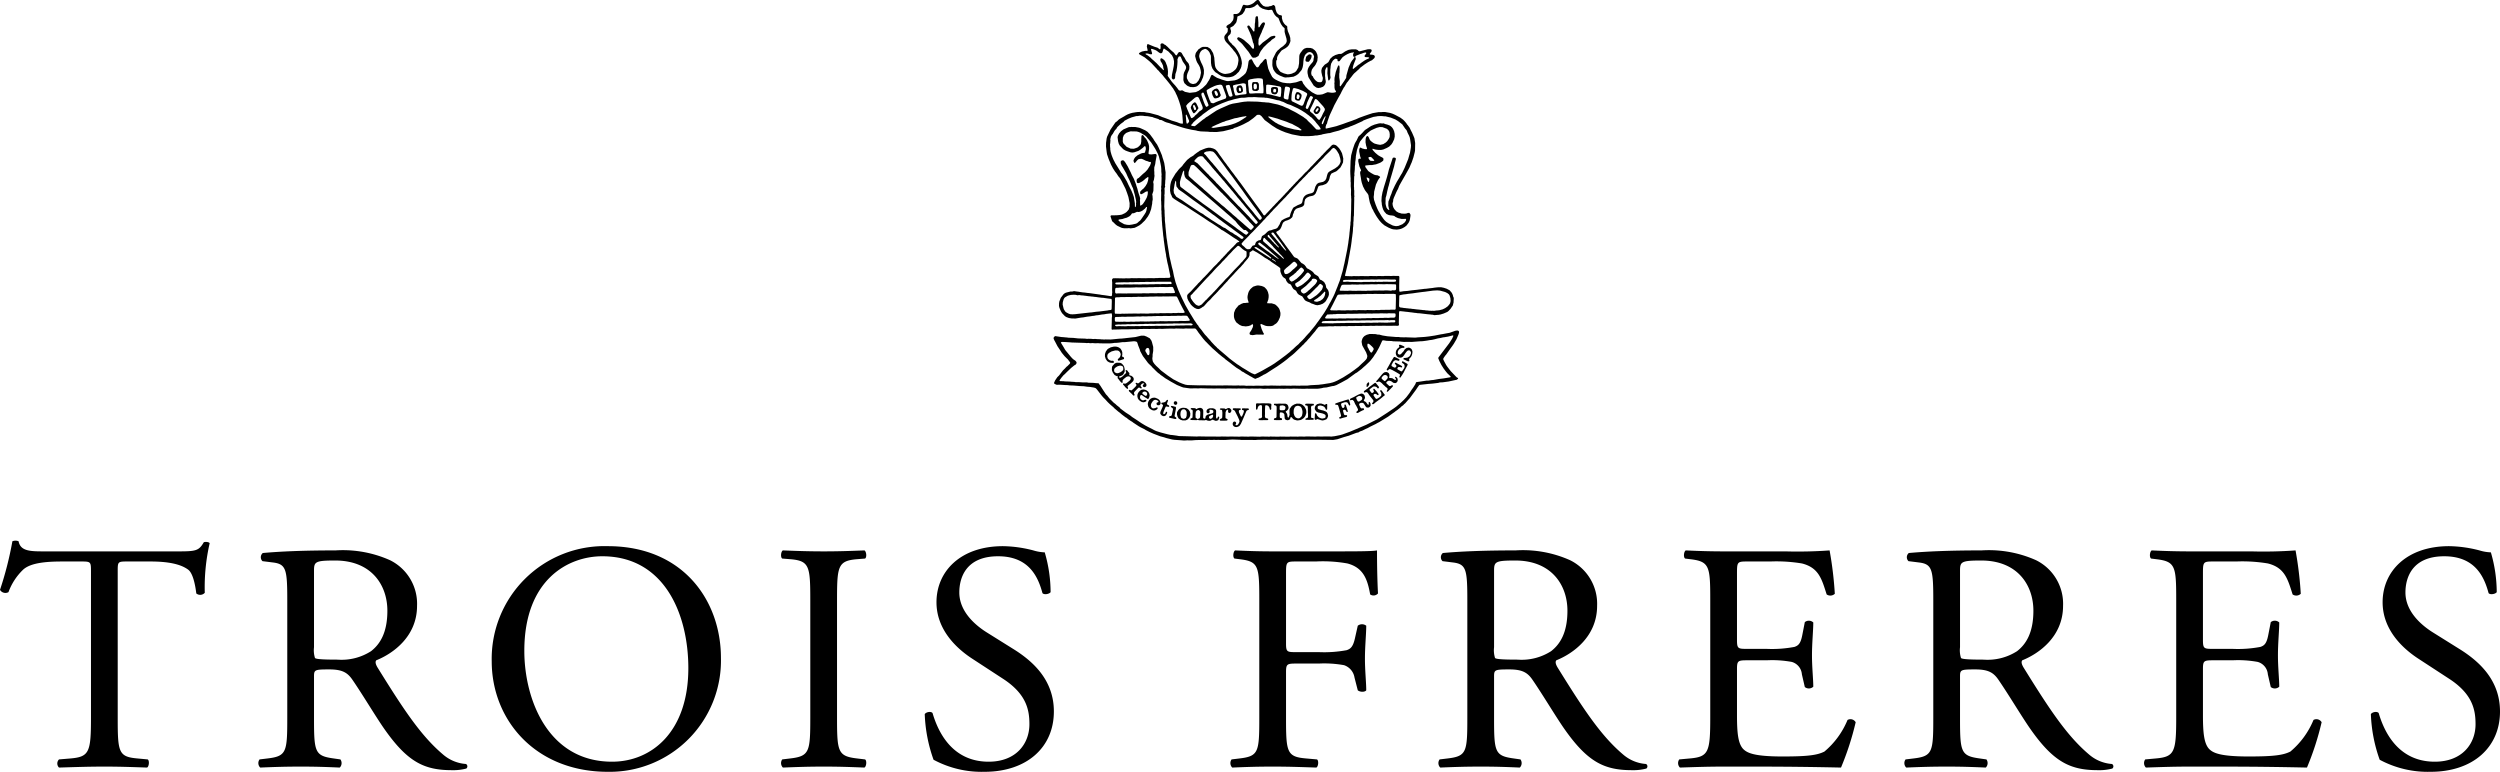
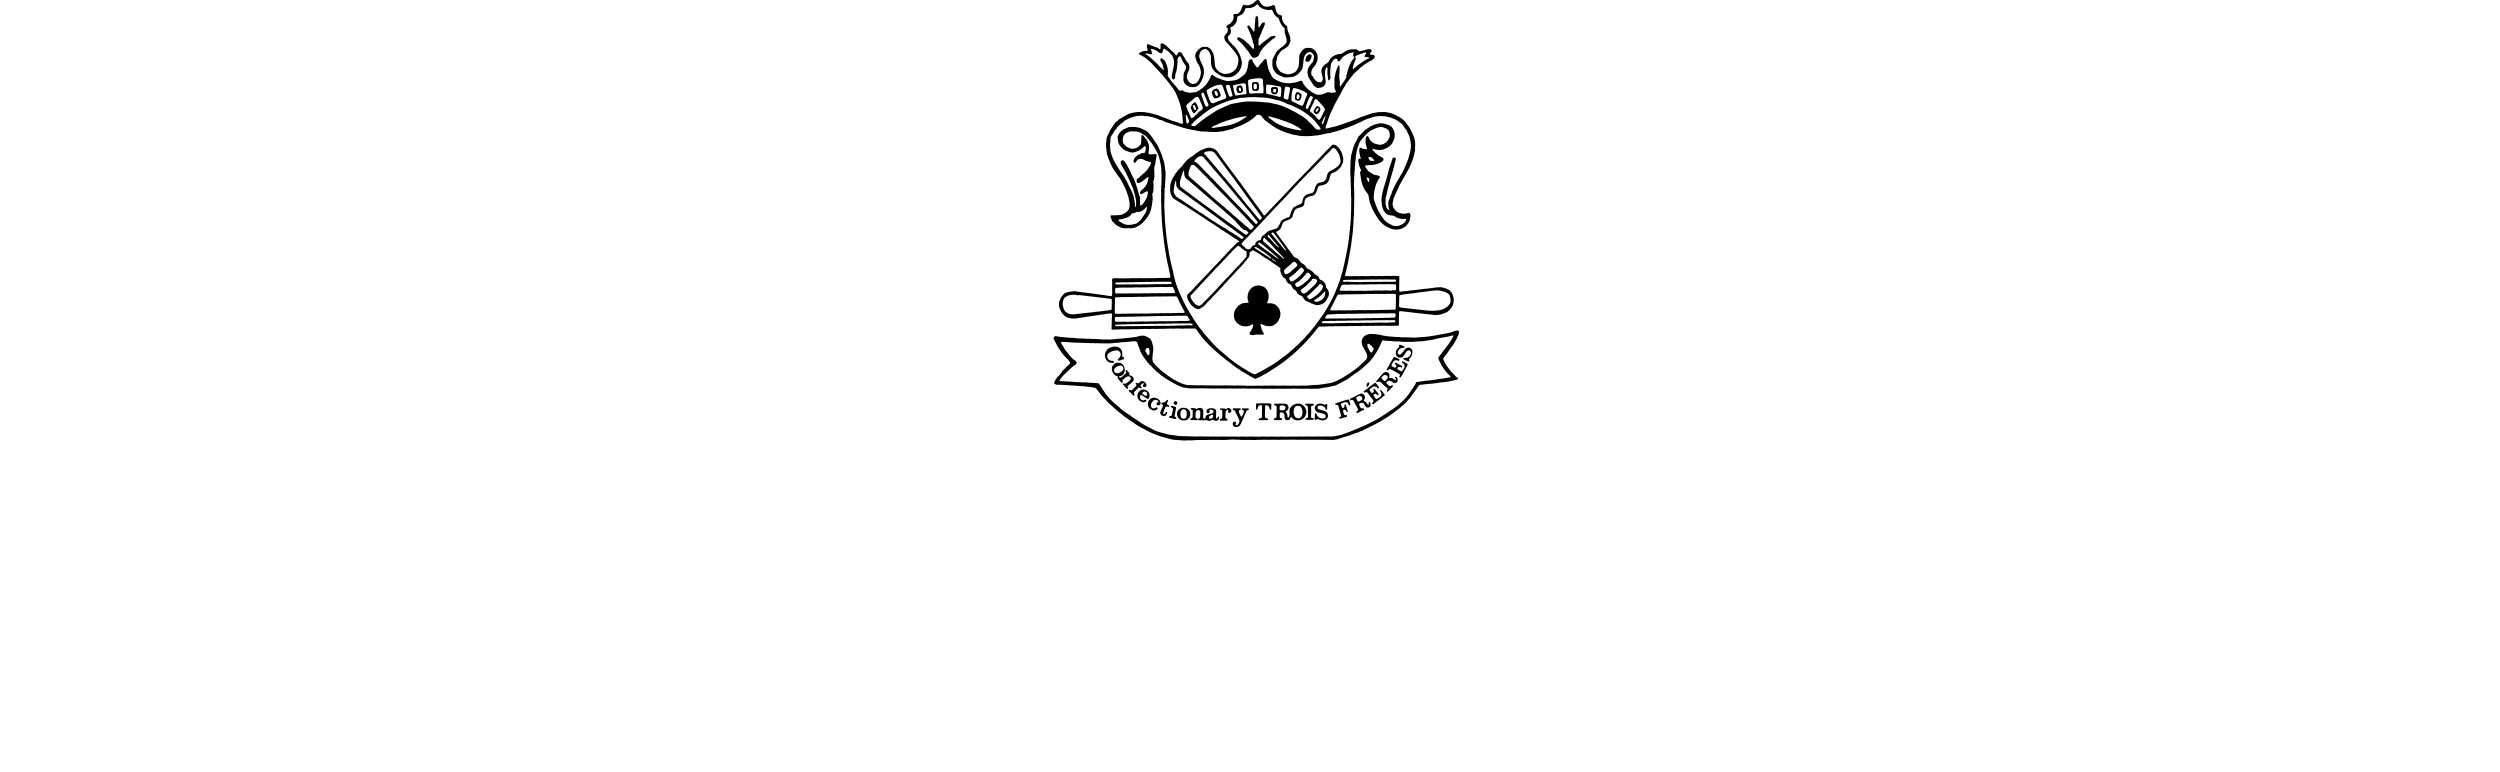
<svg xmlns="http://www.w3.org/2000/svg" width="306.68" height="94.68" viewBox="0 0 306.68 94.68">
  <g id="logo" transform="translate(-528.76 -26.961)">
    <path id="パス_1" data-name="パス 1" d="M628.525,121.335a1.134,1.134,0,0,1,.419-.063l.022.011.087.063.029.057,0,.145-.056.194-.247.58-.334.574-.161.236-.252.344-.528.747-.121.138-.161.234-.069.127-.007.075.012.033.121.254.235.431.138.2.258.339.154.194.718.752.15.086.04.064-.006.033-.017.024-.184.121-.1.011-.246.053-.6.131-.729.1-.356.017-.212.058-.7.085-.528.04-.1.012-.833.092-.109.016-.064.04-.188.258-.213.322-.471.637-.253.345-.264.292-.12.138-.19.218-.138.116-.121.132-.207.144-.1.108-.161.133-.276.218-.155.1-.161.132-.2.138-.591.43-1.075.656-.246.125-.19.11-.648.316-.344.189-.23.1-.436.218-.293.1-.086.056-.116.07-.137.017-.132.04-.425.161-.488.184-.2.052-.166.051-.178.047-.833.275-.482.08h-.178l-1.694-.023h-2.585l-.735-.011-.241.011-.872,0-.218.011-.845-.011-.384.011-.833-.011-.207.011h-.489l-.258.024-.826-.011h-.965l-.145-.018-.9-.034-.912.057H600.2l-.707-.011-.246.011-.207-.023-.185.018-.522-.006-.213.011-.556,0-.735.011-.506.04-.28.006-.281-.012-.247.017-.178.006-.39-.033-.77-.053-.287-.04-.712-.178-.276-.091-.482-.127-.4-.154-.426-.162-.481-.212-.224-.115-.258-.133-.115-.08-.5-.246-.213-.121-.682-.449-.138-.108-.149-.086-.35-.235-.161-.144-.156-.087-.447-.339-.235-.206-.2-.149-.482-.408-.121-.133-.212-.177-.213-.189-.257-.247-.333-.363-.172-.167-.1-.108-.144-.167-.586-.758-.1-.108-.087-.07-.2-.057-.178-.028-.281-.046-.384-.03-.385-.057-.517-.023-.718-.063-.489-.017-.252-.034-.321-.011-.282-.017-.349-.023-.379.011-.1-.029-.161-.08-.057-.04-.017-.035v-.08l.138-.292.258-.379.207-.2.488-.632.253-.247.172-.19.115-.085.3-.3.033-.064.007-.068-.034-.063-.253-.334-.126-.12-.276-.277-.334-.407-.206-.322-.327-.489-.305-.585-.091-.161-.069-.167-.018-.1.007-.029.114-.149.064-.04.033-.007.736.11.321.023.145.017.224.017.184.029.6.022.276.03.316.034.844.024.253.034.144-.017.345.007.253.028.241-.017.207.023.419.017.172.023h.172l.137.017.15-.017.632.012.275-.023.8-.08.275-.012.346-.034.448-.052.913-.1.712-.173h.35l.3.11.4.218.2.287.07.2.149.568v.495l-.075.447v.208l-.034.252.023.212.057.213.178.258.207.229.373.345.091.1.156.144.815.614.672.454.735.379.362.149.385.132.287.046,1.424.04.35-.006,1.75.023.218-.006.529.006.218-.017,1.361.022.384-.017.167.023.144-.006h.385l.31.035.184-.017.695.011.281-.017.8.011.184-.017.557.007.276-.017,1.107.023.218-.018,1.114.018.259-.018.8.018.218-.018.724.006.413-.051,1.016-.053.177-.028.311-.034.419-.069.454-.07.356-.091.241-.087.322-.143.712-.385.791-.5.575-.409.5-.379.4-.384.315-.287.225-.235.1-.155.052-.254-.018-.1-.131-.367-.442-.793-.04-.1-.064-.351,0-.144.085-.286.11-.178.155-.156.275-.148.339-.092.213-.006.534.017.247.056h.183l.409.11.62.1,1.016.085.385.006.149.024.517.016.184-.011.144.011,1.011.034.316-.034.178-.011.637-.04.322-.035.276-.034.66-.1.781-.155.171-.023.271-.052.281-.053.322-.056.6-.212m-1.338.758-.362.085-.339.058-.207.052-.213.057-.316.069-.287.034-.281.051-.235.035-.35.045-.31.012-.316.022-.66.053-.724-.007-.246.012-.1-.012-.207-.016-.218-.03-.488-.011-.317-.011-.217-.035-.6-.022-.379-.063-.109.011-.057.047-.058.125-.218.482-.125.254-.374.665-.091.11-.225.356-.322.412-.138.155-.5.477-.218.184-.264.241-.557.426-.184.1-.115.085-.254.184-.619.454-.706.386-.655.339-.3.1-.207.024-.172.04-.512.121-.379.033-.206.053-.271.045-.281.03h-.51l-.81-.007-.316.017-1.321-.028-.224.017-.591-.007-.144.007-.184.006-.564-.012-.637.007-.872-.007-.241.012h-.247l-.344-.035-.287.017-.764-.011-.258.016-.413-.011-.287-.017-.247.011-.426-.007-.223.012-1.075-.017-.258.017-1.107-.017-.178.011-1-.011-.833-.023-.184.017-.6-.007-.282.012-.206-.006-.322-.04-.494-.07-.2-.068-.58-.241-.334-.185-.407-.224-.328-.2-.366-.218-.311-.229-.246-.167-.133-.125-.206-.144-.258-.241-.241-.248-.184-.171-.115-.145-.218-.2-.2-.2-.309-.419-.322-.43-.321-.591-.064-.236-.194-.481-.052-.173-.069-.2-.052-.057-.057-.033-.143-.03-.138-.017-1.131.11-.281,0-.408.058-.316.028-.253.007-.281.04-.316.023-1.183-.006-.248-.024-.315.017-.356-.028-.293.017-.224-.034-.184.022-.178-.022-1.665-.053-.172-.016-.586-.04-.31-.011-.144,0-.1.035-.023.022v.035l.344.562.156.277.1.143.139.161.183.224.317.386.247.258.3.207.092.109.046.1-.006.075-.04.1-.1.11-.133.068-.384.311-.523.5-.276.277-.138.115-.253.3-.224.309-.012.07.017.028.069.023.424.012.145.023.528.017.31.028.322.017.184.03h.414l.39.028.568.006.178.034.6.018.322.034.286.017.064.034.08.133.092.115.373.586.326.488.168.177.218.276.091.1.472.472.218.166.155.15.339.263.109.139.637.477.54.35.27.217.5.323.637.43.448.271.258.138.223.114.351.173.316.172.224.1.523.167.85.223.385.08.212.017.517.07.31.056.97.024,1.212.033.241-.017.942.017.838,0,.8.011.218-.017.625.011.288,0,.207-.006,1.074.017.218-.017.9.017.178-.017h.218l.976.023.253-.023.936.017.144-.024.172.017.172,0,.6.011.218-.017,1.068.017.184-.017.942.011.184-.017.632.012.178-.018h.213l.936.018.224-.018.631.012.178-.012h.495l.212,0,.178.017.419-.047.683-.137.276-.075.929-.339.7-.294.258-.1.166-.08.89-.379,1.315-.665,1.263-.815.4-.271.431-.286.258-.19.546-.459.385-.362.167-.178.149-.161.379-.5.3-.464.127-.167.19-.3.115-.185.034-.108.029-.076.057-.045.6-.087.665-.1.208,0,.385-.058.213-.017.689-.121.551-.068.826-.138.058-.04.006-.03-.006-.028-.023-.03-.385-.367-.224-.277-.23-.309-.27-.426-.253-.493-.138-.35.017-.063.063-.093.585-.775.684-.9.355-.557.133-.286.017-.07-.012-.028-.034-.017-.034-.006-.172.051-.4.1-.544.093m-25.679,10.949-.1-.075-.08-.148-.012-.156.04-.132.086-.086.08-.028.092.017.074.046.058.115-.018.086-.062.115v.04l.022.028.1.012.1-.023.116-.11.121-.229.029-.144-.052-.177-.178-.4-.344-.678-.092-.08-.121-.052-.035-.029,0-.1.022-.04.093-.023.689.016.086-.011.063.04.023.04v.045l-.017.04-.034.03-.138.033-.029.03-.023.091.023.155.092.2.131.269.03.034.034.018.04-.006.057-.063.161-.363.056-.218-.016-.091-.024-.035-.177-.051-.024-.034.007-.1.023-.04.086-.023.454.016h.172l.086.035.029.034v.045l-.011.035-.075.045-.133.04-.085.08-.344.815-.339.764-.168.242-.178.109-.183.045-.161-.011-.121-.053m-6.351-.757-.225-.069-.246-.161-.126-.212-.052-.173-.029-.148.012-.224.057-.115.138-.208.155-.131.247-.093.155-.017.276.024.178.056.194.145.15.2.08.258-.017.281-.08.207-.155.189-.126.109-.2.08h-.391m3.882,0-.109-.069-.092-.011-.236.115-.148.023-.212-.029-.167-.069-.092,0-.08.04-.736-.016-.108-.064-.063.012-.069.04-.167,0-.569-.017-.04-.016-.022-.047.012-.091.075-.047.121-.045.052-.069.017-.276.012-.517-.023-.093-.057-.057-.132-.045-.029-.029v-.087l.069-.045h.125l.339.017.07.046.057.062h.034l.185-.1.23-.052.167.016.172.115.075.15.011.161-.016.746.034.08.063.053.093.011.045-.011.047-.07.017-.161.086-.143.172-.116.533-.143.076-.04.063-.053.022-.1,0-.109-.04-.076-.121-.051-.143-.034-.11.011-.04.016-.022.034,0,.093.035.085-.018.08-.081.093-.079.033-.086-.011-.1-.076-.035-.08.012-.166.04-.08.08-.093.148-.075.133-.04h.35l.19.053.143.085.064.1.023.1-.011.792.052.121.029.018.069-.018.052-.131.011-.047.057-.051.074.006.03.028.017.04-.007.1-.08.213-.051.063-.167.062-.154.007-.167-.069m1.659-.063-.069.1-.322.018h-.449l-.091-.023-.03-.034-.01-.08.051-.063.08-.035.116-.057.062-.108.018-.569-.034-.3-.024-.035-.085-.028-.149-.03-.017-.046.006-.045.028-.034.087-.029.454.017.075.046.075.034.04-.007.068-.051.116-.057.149-.023.1.023.1.08.1.125.017.1-.024.1-.091.138-.08.04h-.092l-.076-.046-.04-.075,0-.224-.011-.04-.04-.017-.046.006-.08.04-.052.068-.086.2-.011.4v.282l.04.069.161.075.063.051.011.053m-6.7-.156-.43-.091-.063-.057-.011-.047.011-.04.074-.051.185-.04.069-.1.149-.672-.006-.11-.018-.04-.125-.1-.076-.045-.022-.035-.006-.04.017-.04.074-.045.236.051.132.04.1.017.034.017.023.035.006.166-.149.781-.017.1.017.1.1.08.069.041.04.08-.011.04-.057.056-.1.007-.242-.053M596.8,132l.235.138.063-.04.161-.07.057-.114.022-.271.007-.389-.052-.122-.126-.1-.087-.011-.131.04-.063.051-.092.138-.017.156-.023.155.006.085.006.277.034.08m-1.757.017.253.091.171-.051.11-.063.092-.253.012-.391-.029-.144-.08-.143-.126-.109-.092-.024-.168.012-.108.057-.115.171-.046.19-.011.28.069.271.069.1m10.359.253-.235-.007-.208.012-.384-.006-.076-.047-.016-.04v-.045l.023-.04.074-.04.15-.017.12-.058.052-.057.023-.1-.017-.161.006-1.067-.04-.132-.063-.046h-.053l-.178.051-.091.075-.086.15-.046.184-.04.08-.04.017h-.046l-.04-.023-.017-.04,0-.574.023-.093.07-.04.4.006.263-.016.8.011.208.03.086.029.023.034.022.091-.034.254.017.253-.041.08-.045.017-.046-.007-.04-.023-.057-.229-.086-.144-.081-.091-.172-.057-.1-.012-.04.017-.023.035-.023.092-.023.568.006.39-.012.131v.161l.04.127.058.057.235.056.068.053.012.04-.012.045-.056.057-.218.007m-6.994-.323.068.11.07.045h.1l.149-.08.08-.1.052-.183-.023-.093-.029-.033-.035-.012-.04.006-.161.07-.178.108-.051.07v.091m8.958.127,0,.144-.028.028-.046.012-.327.012-.505-.007-.075-.045-.018-.04.007-.053.052-.074.178-.047.062-.051.03-.087.01-.8.007-.125v-.156l-.007-.161-.028-.085-.063-.057-.184-.046-.034-.03-.023-.062.034-.069.04-.024.345.007.2-.017.8.011.092.03.114.057.1.126.069.218-.006.138-.052.125-.132.156-.075.04-.07.045,0,.087.052.068.114.173.053.345.04.075.034.017.04-.007.029-.028.109-.3-.017-.144v-.46l.034-.144.212-.3.126-.1.217-.127.3-.1.391.011.253.093.131.1.179.171.16.294.058.223v.281l-.1.305-.086.144-.132.155-.235.167-.155.068-.345.053-.132-.012-.293-.08-.143-.091-.155-.184-.075-.047-.04.006-.035.024-.022.033-.018.1-.034.08-.092.087-.167.057H608l-.178-.057-.064-.052-.062-.109-.011-.162-.034-.355-.046-.07-.127-.108-.24-.053-.092.018-.047.068-.011.231.006.276.063.1.19.045.029.03m4.708.167-.356-.109h-.051l-.138.091-.075,0-.069-.046-.03-.075.023-.208.017-.292v-.1l.04-.08.04-.007.08.03.058.121.069.155.2.207.2.092.19.051.287-.051.109-.064.034-.08.006-.171-.029-.08-.138-.1-.207-.08-.19-.047-.339-.068-.2-.093-.08-.091-.138-.213-.013-.155.03-.148.075-.15.172-.171.31-.087.224.007.223.074.161.075h.047l.069-.04.075-.051.091-.011.035.017.022.091-.011.524-.017.046-.03.028-.045.012-.04-.012-.052-.068-.069-.161-.109-.121-.145-.086-.281-.081-.229.024-.11.063-.04.075,0,.161.04.069.057.057.356.115.241.051.326.133.1.08.092.138.069.269-.018.127-.085.206-.109.126-.281.11-.2.034-.248-.052m-1.275-.018-.51-.017-.04-.016-.017-.041v-.04l.023-.04.08-.04.125-.04.064-.056.029-.087v-.4l-.017-.148V130.8l-.029-.253-.057-.063-.2-.034-.034-.03-.011-.046.006-.051.023-.04.08-.034.212-.006.688.016.04.024.018.034-.011.1-.023.034-.086.03-.1.006-.076.045-.051.121v.161l.017.15-.012.913.028.086.03.028.207.024.057.063v.091l-.057.057h-.4m-17.616-.648-.1.126-.115.062-.155.006-.138-.046-.1-.068-.1-.127-.052-.121.04-.184.086-.206.161-.356.056-.173v-.08l-.051-.062-.08-.035-.063-.057v-.086l.029-.034.04-.016.149-.017.224-.063.091-.075.1-.133.07-.057.046,0,.04.017.017.045v.053l-.109.3-.011.092.04.074.189.1.047.07-.006.045-.024.035-.034.028h-.052l-.235-.051-.069.028-.063.11-.207.494-.052.184.017.1.029.023.034.012.086-.023.092-.081.074-.167.03-.028h.04l.04.011.034.035.011.04v.045l-.086.208m15.934.4.166.068.161,0,.121-.053.178-.166.064-.116.052-.234.017-.218-.029-.2-.057-.217-.109-.185-.092-.074-.172-.064-.15-.016-.137.033-.149.076-.116.178-.068.223-.011.281.006.161.1.294.121.166.1.07m5.714,0-.3.093h-.092l-.057-.063-.006-.04.011-.04.035-.029.12-.053.051-.063.012-.1-.069-.263-.178-.62-.08-.258-.052-.121-.08-.034-.218-.023-.053-.057.024-.069.074-.047.506-.171.218-.064.431-.137.31-.092.091,0,.058.063.1.351.047.189-.023.1-.029.03-.046.006-.057-.046-.08-.15-.086-.143-.109-.063-.23-.006-.345.108-.1.063-.023.1.035.15.1.241.069.046h.1l.063-.058.062-.108-.017-.2.024-.04.04-.017h.046l.04.022.023.035.183.557.058.224-.011.052-.034.028h-.04l-.07-.04-.062-.115-.046-.068-.115-.063-.1.006-.074.04-.024.04v.1l.116.4.052.062.08.035.091-.018.1.006.058.064-.011.086-.052.063-.224.062-.224.057m-22.819-1.044-.138.091-.178.053-.161-.012-.132-.045-.247-.149-.116-.121-.1-.185-.058-.281.04-.2.047-.126.086-.15.172-.171.184-.1.247-.04.149.017.252.1.179.11.115.121.085.2.024.184-.064.115-.091.074-.161.017-.092-.023L592,130.35l-.023-.093.012-.1.028-.033.161-.069.03-.029.006-.04-.017-.04-.086-.087-.161-.074-.155-.017-.133.046-.125.1-.144.206-.08.15-.03.148.017.161.076.15.1.075.092.023.241-.04.194-.092h.053l.034.028.023.034-.012.1-.085.092m24.852.322-.149.08-.133.04-.074-.03-.017-.034-.006-.047.034-.074.132-.1.034-.08-.006-.1-.052-.121-.155-.3-.133-.212-.154-.356-.144-.144-.1-.011-.177.045-.034-.017-.023-.04.012-.1.062-.057.386-.178.517-.281.372-.148h.1l.138.04.1.075.1.126.051.229-.028.15-.11.183-.011.08.028.035.127.051.132.1.19.271.08.028.034-.017.023-.04v-.046L618,130.16v-.075l.052-.053h.034l.056.047.07.109.034.235-.024.08-.063.108-.1.076-.131.045-.161-.017-.1-.068-.247-.385-.08-.087-.138-.04-.161.012-.156.068-.051.07-.006.091.144.323.109.114.1.012.1-.023.092.011.051.064.007.091-.057.058-.126.045-.379.19m-9.658-.208.4-.006.1-.062.075-.167.006-.15-.063-.108-.109-.063-.189-.047-.3.04-.046.07-.011.345.022.085.064.053.052.011m-13.121-.814v-.149l.045-.08.063-.046.093-.023.1.016.092.081.029.08v.109l-.029.085-.109.063-.092.017-.086-.028-.1-.126m-3.383-.293-.189.1-.2.034-.224-.069-.172-.116-.149-.138-.109-.178-.052-.234.006-.178.057-.178.108-.178.173-.173.138-.091.235-.047.241.04.167.07.2.148.108.178.058.167.017.154-.063.235-.057.121-.063.046-.07.007-.1-.075-.253-.149-.344-.242-.086-.023-.052.012-.029.023-.063.178v.148l.075.15.167.121.138.034.218-.07.1,0,.075.045.011.093-.018.04m28.086.184-.2.155-.08.028-.08-.034-.029-.08.017-.034.092-.086.062-.115v-.1l-.045-.076-.121-.16-.231-.287-.148-.2-.086-.138-.109-.126-.076-.047-.1-.011-.086.033-.092.024-.047-.012-.028-.035-.011-.045.029-.093.43-.309.15-.138.557-.414.167-.125.075-.03.035.017.086.087.309.385.017.085-.034.087-.04.023H619.1l-.052-.07-.087-.091-.12-.052-.155-.023-.138.028-.4.3-.047.07v.046l.018.04.2.27.069.046.092-.006.075-.047.08-.1v-.091l-.057-.115-.012-.093.024-.04.04-.023.086.023.1.133.115.121.253.321.034.08-.006.053-.023.04-.04.017-.086-.017-.092-.086-.12-.057-.126.006-.075.04-.064.1.012.04.086.144.167.235.069.046h.1l.287-.171.207-.19.04-.08-.006-.276-.132-.211-.006-.075.051-.058.04-.011.08.04.076.1.167.234.1.133.053.062-.013.076-.2.148-.121.11-.125.1-.121.1-.6.437m-2.228-.31.092.144.068.04.127-.023.178-.11.1-.068.069-.1.011-.154-.057-.121-.1-.075-.126-.053-.155.012-.11.063-.148.079-.046.07v.046l.092.253m-26.127-.644.1.076.126.052.075-.03.046-.068.052-.127-.029-.138-.075-.1-.109-.063-.149-.017-.126.047-.092.086-.024.091.041.075.167.121M589,129.092l-.155-.133-.144-.144-.092-.08-.034-.079.006-.046.023-.034.086-.029.155.069.075-.006.218-.19.258-.258.121-.171v-.07l-.1-.131-.011-.034.011-.035.028-.028.04-.012.087.023.109.053.085-.017.127-.1.121-.11.12-.057h.148l.167.07.154.132.122.167.016.155-.022.091-.12.116-.1.017-.091-.017-.1-.08-.023-.08.023-.08.051-.069.1-.069.006-.029-.057-.047h-.08l-.126.04-.115.116-.063.109.011.08.126.167-.007.068-.068.053h-.046l-.069-.053-.069-.045-.092-.018-.069.04-.149.144-.167.178-.115.115-.075.1-.023.1.017.1.063.108-.006.04-.023.035-.087.034-.04-.012-.148-.143m-.788-.821-.206-.254-.115-.12-.018-.086.024-.04.04-.023.194.034.127-.04.2-.143.281-.236.086-.148.012-.1-.03-.093-.045-.063-.115-.062-.149-.023-.208.075-.321.252-.132.156-.017.1.023.148-.046.064-.075.006-.126-.11-.155-.189-.15-.2-.062-.058-.023-.075.052-.121-.017-.034-.178-.052-.224-.126-.212-.3-.1-.235-.017-.161.017-.276.051-.121.271-.3.155-.08.132-.034.391.017.2.091.194.208.1.189.069.322-.012.276-.154.311-.149.144-.281.108-.092.034-.017.035.006.04.023.034.085.033.093-.011.144-.086.161-.127L588,126.7l.184-.16.063-.109-.011-.092-.057-.116v-.04l.023-.034.086-.028.08.034.149.2.114.114.024.093-.029.143.011.035.08.04.184.051.189.15.08.148.012.162-.046.137-.1.127-.241.224-.132.1-.189.155-.047.063v.08l.058.121-.006.092-.03.029h-.091l-.15-.144m32.34.292-.206.208h-.086l-.035-.035-.006-.039.1-.2.01-.085-.068-.1-.2-.155-.116-.116-.154-.131-.168-.178-.16-.127-.149-.08-.1,0-.121.057-.086.017-.04-.017-.029-.03-.011-.034.035-.075.115-.116.264-.316.286-.345.168-.178.171-.108.2-.023.121.023.178.115.075.149.01.161-.022.16-.011.093.029.028.23.012.144.028.276.19.08.011.074-.04.017-.034v-.04l-.125-.172v-.046l.017-.034.035-.017h.046l.075.052.109.121.034.131.01.156-.045.125-.109.127-.109.057h-.116l-.148-.03-.1-.068-.127-.1-.161-.068-.138-.035-.1.023-.144.08-.086.093-.023.079.011.04.208.2.121.115.08.04.1-.012L620.8,128l.1-.017.046.012.028.034v.086l-.056.068-.109.115-.254.264m-2.807-.677.034-.081.133-.154.04-.023.052.006.034.017.022.091-.016.167-.057.114-.138.155-.087.018-.022-.029.006-.281m-34.085-11.214,1.286.178.029,0,.246.047.414.051.459.07.258.04.1-.011.029-.029.034-.138,0-.138.023-.144-.018-.265.012-.969-.023-.2.011-.167.076-.1.08-.04.092.007.126-.007,1.148.023.149-.016.454.006.258-.023.632.011.154-.011h.167l.8.011.373-.017.689.012.149-.018h.281l.149-.017.626.007.154-.011.392-.006.1-.012.069-.045.034-.08-.023-.144-.155-.747-.109-.534-.034-.114-.063-.276-.08-.432-.057-.28-.011-.156-.116-.625-.165-1.183-.017-.208-.058-.4-.017-.212-.068-.66-.04-.409-.006-.166-.035-.413-.006-.277-.017-.155v-.166l-.017-.156v-.332l-.023-.15.006-.511-.011-.154-.006-.333-.018-.2.018-.919-.023-.316.034-.144-.023-.258.033-.2.024-.919-.017-.2.023-.145-.011-.1-.011-.162-.017-.148V101.5l-.023-.316-.069-.379-.08-.374-.121-.5-.126-.333-.31-.6-.2-.316-.269-.419-.1-.131L591,97.809l-.109-.116-.121-.166-.213-.19-.143-.085-.185-.109-.217-.132-.247-.1-.23-.063h-.126l-.626-.012-.3.1-.241.1-.178.161-.11.127-.108.3-.012.459.064.218.161.178.258.264.281.121.194.092.4.016.305-.1.194-.086.294-.28.075-.156.046-.3-.006-.167.006-.127.017-.281.017-.1.051-.063.07-.022.1.062.138.2.2.213.131.212.168.4.063.282v.332l-.069.512.016.1.07.045.264.023.482-.062.092.029.057.056.023.1-.04.2-.1.545-.04.311-.04.138-.075.269-.011.4.017.155v.281l.023.2-.075.506-.053.126-.034.138.046.235-.023.849-.143.436.04.184.006.162.017.252-.057.3-.011.224-.132.678-.185.517-.206.374-.367.494-.293.281-.115.115-.258.2-.368.2-.235.108-.494.07-.2-.034-.149.017h-.454l-.253-.04-.167-.07-.425-.206-.2-.156-.23-.229-.184-.161-.115-.339-.086-.258.023-.075.069-.046.161-.007.281,0,.321-.011.258-.024.287-.051.385-.184.2-.149.161-.179.1-.125.091-.316.012-.455-.149-.752-.155-.465-.2-.539-.477-.947-.167-.293-.121-.167-.108-.121-.224-.345-.2-.258-.247-.384-.236-.449-.3-.724-.189-.55-.046-.293-.08-.655.006-.455.068-.517.058-.229.413-.868.138-.206.47-.683.1-.07.1-.074.234-.225.173-.108.477-.271.172-.108.264-.138.287-.11.316-.085.149-.018.137-.028.248-.034.161-.012.212-.006.137.012.4.011.241.053.161.017.248.04,1.011.269.528.231.178.057.126.046.505.189.327.131.632.19.412.161.3.04.024-.03.016-.045v-.173l-.023-.258-.039-.523-.063-.447-.156-.695-.16-.517-.149-.419-.15-.368-.114-.224-.064-.161-.3-.5-.1-.121-.167-.235-.2-.258-.385-.477-.213-.246-.2-.258-.362-.385-.126-.161-.126-.1-.1-.127-.66-.711-.121-.109-.121-.116-.568-.464-.66-.379-.057-.063-.006-.04.023-.04.086-.08.27-.132.379-.076h.171l.1,0,.029-.035.012-.045-.1-.459.047-.247.029-.03.045-.011.053.006.408.172.373.149.356.108.27.2h.033l.035-.023.035-.085.01-.281-.028-.15.023-.091.052-.064.08-.033h.109l.092.028.086.086.19.093.121.115.121.1.171.178.208.2.4.345.172.229.052.064.075.028.034,0,.029-.03.085-.148.121-.173.064-.045.1-.006.138.04.086.086.125.218.08.143.144.2.154.3.093.138.166.179.1.138.086.309-.011.231-.017.149-.213.488-.062.223-.018.218.013.156.188.384.2.208.258.1.155.012.276-.069.1-.07.241-.276.171-.356.053-.171.085-.442-.04-.3-.091-.362-.132-.265-.218-.349-.1-.241-.109-.4-.029-.138.057-.293.075-.161.3-.385.148-.081.121-.1.248-.1.4.007.155.006.258.148.155.132.109.179.172.286.063.218.091.363.012.211.045.518.023.2.057.231.121.218.156.184.189.161.224.121.253.1.241.045.345-.045.276-.057.3-.156.189-.148.213-.2.126-.218.109-.3L602,88.34l.029-.207-.017-.2-.04-.19-.132-.264-.224-.349-.139-.149-.223-.294-.166-.178-.127-.161-.419-.436-.1-.131-.1-.19-.057-.229.011-.161.076-.161.212-.248.074-.1.047-.131.011-.281-.016-.092-.075-.046-.07-.053-.01-.045.017-.1.046-.069.132-.1.217-.121.127-.1.178-.223.1-.133.046-.183.029-.207-.023-.208.006-.108.017-.035.04-.017h.332l.173-.057.132-.1.132-.161.149-.309.075-.218.092-.2.052-.068.086-.017.241.057.223.011.277-.062.241-.1.212-.131.269-.248.167-.121.1.006.085.034.1.133.126.218.217.235.122.109.258.092h.338l.173-.052.2-.029.229-.121.087.006.1.085.063.1.023.15.028.2.116.339.086.137.155.138.109.07.2.034.08.033.034.08-.006.225.108.4.15.252.161.185.2.144.045.075,0,.224.069.326.2.482.1.356v.167l.023.194-.053.19-.143.316-.184.218-.264.194-.149.081-.287.167-.132.155-.247.332-.126.218-.069.225.011.189-.075.092-.034.144v.241l.029.235.069.212.27.413.167.179.4.183.465.121.253-.028.276-.063.154-.075.2-.086.177-.161.11-.185.148-.252.024-.155.063-.345.029-.919.045-.185.1-.184.3-.39.2-.145.264-.08.454.012.27.08.263.2.162.189.154.351.023.148.024.208-.024.148-.016.218-.024.093-.188.4-.115.167-.19.218-.161.246-.069.277-.011.166.04.2.033.076.127.1.069.161.092.138.155.184.224.178.184.053h.276l.08-.035.091-.138.053-.241-.006-.166-.063-.167-.1-.47-.012-.213.08-.321.08-.093.1-.131.161-.178.248-.155.2-.156.224-.407.292-.276.339-.184.432-.133h.223l.133-.034.178-.114.235-.161.35-.167.126-.04.344-.051.51.006.208.085.08.093.115.057.092-.006.953-.242.218-.006.161.018.069.052.029.08-.035.144-.2.269,0,.04.017.03.04.023.276.022.178.053.086.086.023.092-.018.1-.068.109-.155.132-.116.109-.125.045-.367.2-.386.248-.326.246-.231.173-.08.092-.171.171-.127.1-.114.116-.247.212-.161.184-.149.2-.23.286-.213.3-.162.19-.275.477-.1.131-.08.15-.161.3-.132.277-.294.517-.487.9-.161.357-.35.752-.086.2-.241.688-.052.241-.092.138-.08.271v.166l.023.035.029.017.316-.07.689-.161.27-.068.81-.271.453-.166.678-.236.122-.051.333-.121.391-.178.666-.241.551-.189.43-.139.379-.068.339-.057h.339l.15-.017h.339l.6.108.309.1.317.144.454.242.155.08.1.069.27.2.2.206.184.218.086.139.109.125.218.3.143.311.138.258.138.316.085.2.081.2.047.293.046.3-.017.912-.035.2-.166.65-.207.6-.109.241-.172.407-.1.185-.372.671-.212.368-.356.625-.207.374-.161.413-.087.148-.114.231-.212.487-.075.161-.1.3.006.133-.052.178-.034.144.034.246.068.213.122.218.247.276.253.148.4.121.4.017.194-.028.167-.063.155-.017.046.023.109.171.011.162-.07.453-.051.185-.115.234-.247.328-.225.178-.252.144-.2.085-.225.058-.3.04-.143-.012-.281-.023-.189-.045-.367-.149-.264-.145-.293-.166-.155-.138-.126-.1-.167-.178-.161-.184-.281-.4-.155-.248-.248-.436-.068-.161-.126-.212-.27-.7-.052-.229-.075-.374-.057-.344-.126-.213-.08-.091-.218-.293-.235-.455-.155-.464-.063-.276-.052-.345L617,102.3l-.046-.292v-.167l.029-.085.079-.093v-.086L617,101.46l-.137-.316-.138-.6v-.224l.034-.08.07-.053.046,0,.092.023.034-.012.018-.034.006-.057-.064-.173-.121-.614v-.224l.07-.229.029-.03.1.006.15.087.322.085.224.012L617.78,99l.018-.04-.006-.046-.11-.35-.068-.385.011-.4.063-.231.069-.1.08-.035.086.017.04.08.069.1.063.173.08.144.178.166.2.15.188.1.374.1.3.051.368-.085.316-.2.178-.167.189-.275.109-.235.016-.334-.045-.293-.126-.218-.184-.161-.545-.206-.339-.011-.362.092-.432.189-.309.149-.224.178-.132.1-.178.166-.109.121-.276.3-.385.482-.144.316-.034.138-.069.167-.138.442-.132.746-.011.224-.035.316-.028.15-.012.339-.028.144-.017.454-.017.154-.017.162-.023.207.017.2-.034.148-.029,1.2.017.15v.223l.023.15-.006.51.023.2-.029.156.011.138-.011.471-.029,1.59-.03.15-.016.511-.024.154,0,.224-.017.282-.023.148-.017.4-.035.316-.023.155-.017.161-.051.349-.017.161-.017.156-.035.263-.051.356-.167.942-.091.489-.115.648-.339,1.413v.1l.029.03.8.028.207-.023.683.012.149-.017.97.017.208-.023.856.016.154-.016.678.011.15-.022.8.011.155-.011.224,0,.511.007.063.051.023.087-.023.976v.4l.017.374.029.029.109.016.39-.063.471-.034.545-.075.665-.07.2-.028.207-.023.5-.063.161-.007.448-.057.361-.04.241-.04.305-.034.155-.011.333-.006.339.068.35.116.19.1.183.1.162.19.1.121.126.276.023.148.062.11.03.194-.017.138-.017.339-.029.093-.052.235-.3.442-.115.115-.109.121-.161.126-.436.189-.39.121-.287.051-.087,0-.389.034-.178-.052-.167-.011-.154-.024-.218-.016-.155-.017-.345-.04-.281-.034-.3-.035-.293-.017-.15-.028-.166-.012-.356-.051-.161-.017-.414-.053-.212-.017-.155-.023-.264-.028-.218-.023-.092.016-.046.07-.034,1.372.023.148-.011.1-.047.07-.091.023-.58-.006-.2.011-1.1-.011-.138.011-.684-.011-.148.017-.512-.007-.316.017-.631-.011-.15.023-.74-.012-.149.018-.684-.011-.148.023-.683-.011-.149.017-.741-.012-.149.024-.568-.011-.155.017-.218.006-.281.011h-.322l-.155.011-.126.053-.264.309-.168.235-.108.121-.264.311-.287.349-.144.145-.235.281-.178.167-.219.246-.125.1-.08.093-.879.843-.247.213-.413.326-.248.213-.389.3-.333.241-.505.35-.8.51-.447.294-.218.125-.2.087-.138.091-.149.076-.145.085-.229.116-.132.034-.149.08-.1.006-.07-.04-.121-.058-.292-.171-.115-.057-.178-.11-.408-.229-.242-.161-.165-.07-.224-.178-.253-.155-.212-.131-.264-.2-.264-.2-.19-.156-.655-.494-.115-.114-.235-.172-.505-.414-.087-.085-.183-.161-.213-.19-.218-.189-.2-.2-.293-.288-.224-.234-.172-.167-.264-.309-.1-.127-.471-.613-.161-.242-.126-.166-.086-.076-.1-.017-.367.007h-.241l-.511-.007-.207.024-.97-.024-.149.024-.568-.011-.3.011-.3.006-.271.017-.51-.007-.208.017-.625-.011-.281.017-.724-.011-.155.011-.39.006-.207.023-.4-.012-.489.017-.5.012h-.339l-.292,0-.31.012-.3.006-.3,0-.2.024-.04-.011-.034-.086.017-.672.006-.126.006-.568.034-.2-.034-.311-.029-.028h-.092l-.557.062-.242.047-.3.029-.482.085-.213.017-.275.058-.155.011-.345.056-.349.04-.482.087-.248.023-.678.115-.464-.007-.356-.056-.339-.127-.167-.121-.333-.349-.149-.253-.172-.4-.053-.231.007-.339.046-.246.052-.115.114-.294.351-.459.132-.1.149-.074.276-.07.269-.068h.225l.23-.053.356.053.161.017.2.034.356.053.218.017.412.057.133.006m36.067,10.663.161.131h.085l.04-.023.19-.212.075-.1.029-.121-.04-.131-.08-.087-.121-.056-.121-.011-.138.04-.086.08-.115.115-.063.115.011.091.172.173m-32.891-.925.24.1.185-.023.247-.1.206-.138.11-.121.035-.08v-.225l-.046-.121-.058-.057-.171-.068-.121-.006-.276.068-.144.08-.2.144-.092.138-.017.218.029.093.075.091m35.159.409-.1.183-.064.046h-.034l-.034-.016-.046-.064v-.033l.046-.07.028-.091,0-.1-.029-.034-.431-.258-.448-.248-.282-.125h-.1l-.08.04-.046.068-.069.053h-.047l-.068-.053-.017-.04,0-.04.277-.482.31-.557.178-.286.114-.178.07-.029.2.086.385.2.04.068-.006.04-.057.07-.075.023-.086-.03-.23-.057-.092.024-.149.08-.1.131-.08.156-.1.183-.012.1.047.076.258.144.091.029.093-.024.086-.085.029-.093-.017-.091-.172-.184.006-.087.029-.033.046-.011.052.011.413.224.19.1.138.092.023.074-.046.076-.04.011-.172-.052-.167-.006-.08.028-.07.11-.022.08.017.04.057.057.373.207.074.017.076-.04.045-.07.145-.2.1-.194.011-.162-.052-.184-.052-.057-.167-.121-.057-.063-.007-.045.03-.08.08-.03.115.064.436.252.046.076v.045l-.4.758-.075.156-.264.436m-18.266-.276.121.057.08.034.1-.007.568-.286.334-.178,1.016-.58.459-.287.2-.145.4-.281.821-.614.282-.229.132-.1.235-.224.161-.126.413-.39.121-.1.189-.161.133-.155.35-.334.109-.125.115-.115.235-.281.114-.116.1-.125.121-.11.362-.447.184-.218.206-.254.265-.372.1-.127.143-.2.144-.206.379-.54.115-.173.35-.574.3-.562.091-.144.058-.11.138-.269.121-.231.167-.356.281-.7.086-.206.075-.213.211-.54.346-1.171.086-.378.063-.288.057-.229.19-.925.166-.826.132-.8.016-.154.087-.614.017-.161.016-.155.017-.218.023-.156.017-.218.018-.154.017-.218.028-.15.012-.339.029-.143.016-.512.035-.929v-.288l.017-.964-.017-.15v-.166l-.023-.207.011-.569-.011-.16-.013-.161-.016-.149.006-.454-.023-.15.006-.4-.017-.148-.006-.167-.011-.155-.012-.4.04-1.252.034-.316.04-.367.214-.782.206-.6.116-.229.069-.11.063-.1.207-.437.075-.1.189-.155.08-.091.093-.08.3-.333.121-.109.144-.087.207-.138.132-.091.247-.155.408-.167.263-.07.179-.051.235-.04.293.029.167-.018.132.08.144.03.178.051.253.1.137.087.15.138.143.2.121.276.069.327.006.333-.07.339-.206.43-.144.208-.258.252-.293.167-.437.189-.28.058-.31-.006-.225-.023-.194-.034-.27-.086-.035.011-.011.04.006.046.045.075.133.15.166.178.345.292.252.15.2.1.143.086.053.062.006.156-.04.132-.1.069-.167.121-.2.092-.413.154-.241.04-.235.047h-.287l-.511.051-.034.023-.011.064.04.138.121.161.218.3.339.234.373.208.178.051.264.034.189.1.1.075.011.068-.11.121-.16.241-.241.517-.224.885-.017.332-.04.316.045.351.2.59.2.489.132.269.362.61.258.367.126.161.207.2.275.184.5.258.177.053.254.045.3-.033.489-.2.287-.231.138-.206.034-.144-.006-.047-.029-.028-.052-.012-.155.012-.333,0-.425-.1-.31-.148-.1-.08-.068-.046-.247-.047-.218-.017-.189-.04-.281-.125-.247-.271-.149-.252-.1-.294-.07-.321-.016-.213-.034-.246.006-.133.023-.4.1-.545.052-.179.126-.459.287-.93.092-.315.1-.373.125-.512.173-.527.23-.695.04-.138.04-.076.08-.04h.109l.092.017.069.053.029.08-.029.144-.109.407-.087.386-.3,1.034-.161.533-.029.15-.121.459-.046.189-.058.173-.125.522-.1.482-.093.316-.016.69.034.189.087.311.114.172.127.1.075.023.023-.023.006-.04-.053-.121-.068-.328v-.339l.017-.212.138-.333.1-.311.121-.281.086-.263.068-.167.277-.591.24-.455.281-.464.19-.334.178-.286.3-.62.436-1.068.115-.414.109-.356.052-.3.057-.356.017-.276-.1-.69-.057-.281-.08-.206-.19-.379-.075-.213-.064-.108-.16-.185-.345-.51-.522-.4-.328-.2-.58-.229-.614-.15-.166,0-.156-.023-.275-.017-.373.017-.138.028-.391.063-.768.258-.448.178-.132.093-.666.3-.23.108-.161.064-.241.1-.172.057-.235.108-.3.093-.54.2-.339.121-.224.057-.449.115-.436.131-.206.018-.666.125-.167.057-.3.047-.234.046h-.167l-.344.051-.523.034-.511,0-.224-.012-.178.007-.351-.064-.78-.148-.8-.247-.54-.218-.54-.265-.568-.362-.391-.292-.5-.368-.413-.5-.2-.144-.224-.011-.132.034-.178.166-.281.236-.529.384-.638.339-.349.161-.482.2-.172.052-.178.057-.126.1-.155.017-.126.047-.9.224-.809.1-.85-.012-.212-.028-.729-.029-.173-.007-.4-.063-.178-.052-.511-.08-.712-.161-.454-.125-.575-.184-.171-.063-.4-.121-.471-.167-.322-.085-.208-.08-.229-.121-.2-.093-.218-.017-.138-.1-.219-.069-.356-.109-.165-.07-.149-.022-.443-.08-.389-.023-.15-.03-.4-.011-.292.046h-.168l-.085.029-.448.121-.443.184-.447.235-.138.149-.334.24-.384.362-.076.093-.08.155-.143.138-.1.138-.207.367-.086.085-.126.225-.08.332.022.15-.011.091-.017.218-.03.2.012.1,0,.161.023.15v.166l.047.294.115.4.126.326.121.281.08.144.115.231.459.74.287.455.109.121.207.309.362.61.109.229.069.155.132.271.27.527.167.409.114.332.127.775.011.443.029.029.033-.006.04-.075.04-.2-.011-.2.023-.144-.029-.253-.145-.65-.1-.349-.121-.449-.1-.189-.317-.758-.211-.419-.208-.472-.085-.148-.31-.54-.155-.248-.115-.286v-.218l.052-.07.109-.056.1-.017.092.023.167.178.327.534.379.758.138.315.241.449.27.695.045.178.116.339.143.54.156.47.052.225-.034.2.017.148.006.455.017.034.034.016h.04l.034-.023.2-.148.258-.374.224-.413.075-.212.056-.241.012-.281-.017-.04-.04-.017h-.046l-.178.063-.276.178-.23.114-.092-.016-.034-.024-.034-.08v-.166l.1-.133.15-.144.189-.155.231-.286.189-.327.1-.305.056-.3-.01-.161-.023-.023-.03.006-.3.212-.149.139-.19.155-.213.125-.189.093-.144.034-.1-.023-.057-.057-.04-.184.011-.166.1-.138.15-.076.527-.5.127-.1.154-.133.248-.269.138-.212.2-.322.092-.258.011-.1-.017-.04-.04-.024-.167-.006-.162-.075-.229-.063-.385-.189-.172-.057-.254.023-.125.04-.149.138-.235.286-.075.03-.034-.017-.092-.207-.007-.08.081-.212.144-.207.281-.23.154-.076.19-.1.2-.08.3-.04.063-.051.1-.368V98.87l-.045-.183-.035-.023H590.5l-.04.017-.109.126-.122.1-.229.178-.247.15-.505.171-.247.035-.235-.035-.391-.131-.246-.1-.247-.155-.419-.442-.121-.225-.086-.309-.063-.494.045-.184.138-.264.08-.092.161-.184.294-.225.121-.051.356-.155.206-.08.173,0,.092-.016.511.006.465.086.194.069.557.252.281.184.311.323.413.557.057.114.281.409.1.131.172.334.092.2.086.2.086.2.167.4.1.357.046.121.143.477.086.54.011.161.069.436-.017.856-.023.148-.017.4-.029.2.039.172L593,103.7l-.052.19.023.148-.006.454-.03.2.018.144-.029,1.207.01.155.012.218.017.148v.281l.01.156.007.276.017.148v.281l.023.258.04.356.006.161.1,1.029.035.356.08.487.023.208.166,1.01.093.592.293,1.292L594,114l.052.286.057.288.069.269.057.224.069.271.189.545.168.459.425.943.431.879.126.218.35.62.327.527.281.466.19.27.184.276.108.115.1.184.132.155.183.218.19.264.224.292.253.265.1.126.3.326.126.162.412.442.241.224.076.1.161.121.115.115.316.264.586.5.339.294.424.326.5.368.212.131.413.282.431.257.465.288.333.184m-17.048-1.551.08.093-.006.1-.023.04-.04.018-.1,0-.276-.023-.166-.062-.213-.138-.184-.277-.092-.3.006-.286.1-.3.19-.27.126-.1.3-.156.373-.085h.28l.19.046.161.069.2.149.149.253.052.178.006.275-.035.2.013.04.034.029.086.028.068.04.04.08.007.1-.023.034-.034.023-.557.178h-.093l-.057-.068,0-.093.017-.04.155-.132.1-.131.057-.173.029-.148-.053-.172-.091-.144-.121-.1-.132-.047-.277-.006-.447.121-.328.19-.137.144-.052.125-.012.224.058.173.069.1.2.144.184.053.155-.012.075.017m35.952-.033-.235-.11-.092-.028-.029-.03-.012-.045.034-.08.034-.023.264-.023.184-.034.213-.138.1-.126.1-.248-.006-.161-.11-.171-.08-.034-.1-.006-.132.046-.115.115-.2.264-.086.144-.155.2-.172.108-.149.023-.213-.023-.121-.057-.109-.114-.08-.155-.04-.184.006-.167.068-.223.144-.2.194-.156.03-.075-.047-.121v-.051l.024-.035.04-.022.1,0,.252.1.2.093.056.063.007.04-.017.04-.075.045H622.1l-.212.076-.167.121-.092.138-.064.172.007.161.04.068.1.076.1.011.086-.028.125-.1.133-.155.115-.116.155-.246.23-.173.241-.045.143.034.178.108.093.139.057.172-.006.218-.052.234-.093.2-.125.154-.121.116-.017.034.04.171-.029.075-.035.03-.046.011-.092-.022-.166-.069m-31.829-.845.062.11.064.057h.092l.034-.024.057-.114.017-.339-.034-.2-.04-.126-.057-.057-.144-.03-.086.035-.149.2-.012.108.024.093.172.286m27.344-.322.069.1.086.087h.034l.1-.08.149-.253.034-.08-.011-.1-.04-.075-.161-.178-.121-.109-.121-.115-.185-.11h-.074l-.034.024-.017.046-.006.229.057.173.069.1.052.125.121.218m-14.028-2.015-.35.052-.287-.047-.058-.051-.028-.087v-.091l.229-.351.167-.356.034-.189-.016-.133-.029-.033-.086.011-.167.121-.258.087-.35.046-.207-.03-.218-.016-.161-.064-.2-.1-.356-.275-.093-.138-.138-.265-.068-.269-.006-.241.017-.276.144-.379.138-.207.114-.115.121-.173.4-.229.248-.092.218-.006.149-.023.223-.007.03-.028v-.04l-.11-.351-.028-.252.017-.185.075-.332.08-.208.161-.246.114-.116.093-.08.155-.131.3-.1.184-.047.218,0,.345.062.212.08.148.08.225.235.109.179.085.2.076.322v.281l-.046.3-.143.386.016.04.035.017.522.011.4.125.16.127.2.2.144.2.08.2.08.321-.007.281-.068.288-.161.356-.138.211-.138.15-.138.091-.1.063-.093.08-.16.07-.2.034h-.332l-.253-.034-.173-.063-.121-.053-.125-.051-.167-.07-.034.006-.029.024-.011.046.006.1.132.441.189.432.07.108.029.076-.011.034-.075.046-.8-.012-.155.012m-16.5-1.039.627.011.207-.024.8.012.149-.017.569.011.207-.023.741.011.149-.023.183.017.443-.006.149-.017.626.011.132-.011.827.006.1-.006.155-.011.511,0,.148-.023.4.006.2-.016h.453l.208-.017.609.011.115-.011.075-.047.011-.046-.011-.04-.063-.057-.185-.051-.372.016-.678-.006-.327.012-.683-.012-.149.023-.621,0-.326.011-.167.006-.127,0h-.705l-.15.017-.688-.011-.2.016-.4-.006-.2.023-.511,0-.15.017-.688-.012-.2.023-.4-.011-.207.023h-.39l-.207.017-.345-.006-.149.023h-.109l-.086.028-.023.035v.034l.052.057.08.04h.166l.207-.017.229.006m.557-.535h.443l.161-.017.453.012.208-.023.4.006.149-.023.8.017.092-.017.131.017.156-.017.454,0,.148-.017.459.007.2-.024.8.017.2-.017.62.007.224-.007.385-.006.149-.022.689.011.207-.017.218-.007.092-.023.029-.028v-.093l-.276-.419-.063-.051-.161-.017H595.2l-.15.017-.51-.007-.149.017-.626,0-.15.017-.746-.012-.2.018-.683-.006-.149.017h-.281l-.138.011h-.465l-.149.023-.575-.011-.206.023-.455-.006-.263.016-.374.012-.562,0-.156.012-.51-.006-.149.016-.39.007-.208.011-.074.047-.024.091.007.339.046.07.085.028.518.012.132-.012.091.018.208-.023.229,0m25.869.184h.389l.156-.017.454.007.148-.017h.512l.213-.006.791.006.271-.017.511.011.207-.024.683.012.207-.018.511.006.149-.023,1.028.023.149-.023.161,0,.155-.012h.4l.08-.028.029-.029.023-.1-.011-.051-.017-.04-.092-.03-.455,0-.148.022-.2-.034-.431.016h-.448l-.253.007-.1-.007-.322.007h-.276l-.156.017-.619-.007-.213.012h-.4l-.264.017-.683-.011-.149.017-.511-.006-.431.023-.609.006-.4-.006-.156.023-.562-.006-.327.011H612.7l-.149.017-.156.012-.074.034-.08.1-.007.04.018.04.092.029,1.263.022.2-.022.23,0m-32.593-1.1.223.012.317-.017.155-.018.3-.034.505-.056.3-.034.155-.017.4-.046.161-.007.6-.085.413-.035,1-.125.132-.029.258-.03.075-.04.029-.085.023-.919-.011-.218-.034-.075-.035-.023-.419-.053-.409-.057-.148-.023-.224-.011-.155-.023-.161-.017-.356-.052-.218-.018-.149-.028-.167-.006-.156-.024-.218-.017-.349-.051-.161-.017-.15-.023-.223-.012-.258-.04-.2.03-.235-.057-.224-.012-.367.023-.363.093-.292.166-.132.1-.1.184-.1.363-.017.275.075.323.057.224.08.148.143.2.138.093.264.138.224.068m8.337-2.153-.28.024h-.4l-.148.016-.683-.011-.207.017-.455-.007-.206.024h-.281l-.19.034-.045.07-.035,1.717.018.144.022.04.036.017.626.017.207-.023.229.006.277-.006.385-.007.333,0,.155-.012.741.012.143-.018.127.006.791.012.208-.023.454,0,.149-.017.511.007.149-.024.619.007.214-.012.574.012.2-.023.4.006.2-.023.574.011.2-.028.029-.03,0-.091-.223-.409-.334-.642-.309-.656-.086-.138-.086-.034-.632-.007-.373.012-.627-.006-.148.017-.683-.011-.322.017H591.1l-.161.011H590.6l-.264.017-.115,0-.437-.012m23.669,2.665.742.011.149-.024.8.017.149-.023.8.012.322-.012.568.012.207-.023.4.006.207-.023.517.011.2-.023.632.012.2-.017.4,0,.2-.022.517.011.2-.024h.241l.2,0,.125-.046.047-.07.029-.148-.006-.167-.012-.047-.029-.028-.092-.023-.741-.011-.155.022-.8-.017-.207.017-.683,0-.149.017-.626-.012-.149.023-.236-.011h-.562l-.264.017h-.391l-.154.011-.684-.011-.148.023h-.39l-.558.006h-.166l-.231.029-.148-.011-.144.023H613.3l-.149.017h-.172l-.081.028-.218.305-.029.091.012.035.138.045.315,0h.339m-11.3-6.2-.373.4-.213.224-.1.127-.116.108-.108.126-.172.172-.109.121-.167.179-.148.189-.121.114-.132.15-.116.115-.161.189-.108.121-.173.173-.108.121-.115.115-.1.126-.115.115-.138.154-.23.225-.225.235-.161.189-.108.121-.093.075-.211.2-.241.275-.218.242-.149.08-.161.121-.23.114-.144.024-.2-.034-.241-.11-.258-.2-.2-.2-.31-.494-.121-.275-.029-.253v-.093l.075-.155.148-.144.208-.189.114-.121.271-.3.166-.178.254-.264.1-.127.235-.223.108-.126.116-.115.132-.156.264-.253.109-.121.144-.144.109-.121.276-.3.115-.115.189-.217.11-.122.408-.39.132-.156.178-.172.264-.309.121-.11.132-.154.144-.138.108-.127.116-.114.1-.127.173-.166.224-.241.35-.339.109-.121.115-.115.132-.156.167-.121.148-.023.03-.028v-.034l-.023-.03-.27-.2-.179-.108-.246-.156-.586-.4-.7-.453-.161-.069-.091-.08-.477-.334-.557-.367-.459-.287-.587-.4-.8-.523-.6-.385-.317-.212-.481-.323-.4-.241-.4-.241-.6-.379-.2-.148-.108-.115-.04-.133-.132-.269-.075-.373.011-.512.034-.258.075-.332.138-.322.413-.689.132-.156.1-.131.2-.258.379-.368.144-.206.316-.374.161-.183.413-.327.184-.1.172-.108.149-.138.3-.224.206-.133.133-.1.482-.2.247-.091.275-.064h.282l.327.08.276.133.23.23.092.131.235.345.1.127.167.235.281.4.253.322.114.171.178.225.311.436.276.349.241.334.178.223.138.2.327.426.454.631.213.3.172.231.092.131.867,1.194.413.557.241.334.235.339.108.172.076.046h.04l.1-.063.1-.127.115-.114.138-.149.115-.116.108-.121.231-.235.1-.121.178-.171.218-.241.206-.2.1-.121.264-.258.109-.121.115-.115.109-.126.172-.172.132-.156.115-.108.224-.241.1-.127.115-.108.138-.156.172-.171.132-.155.121-.11.1-.125.235-.224.132-.155.408-.4.19-.213.253-.264.126-.1.224-.236.086-.085.184-.218.264-.254.109-.125.172-.173.132-.148.517-.523.1-.127.208-.2.1-.121.2-.2.138-.154.436-.42.109-.126.143-.138.127-.051.091-.007.225.064.138.091.287.294.2.309.155.305.091.356.07.327-.017.1-.017.333-.167.355-.167.294-.062.052-.322.309-.132.1-.356.155-.23.115-.063.109-.1.2-.063.281-.07.223-.177.281-.178.167-.408.161-.247.034-.224.063-.08.091-.167.472-.156.362-.166.178-.149.085-.459.1-.31.15-.2.2-.086.321-.011.167-.017.154-.086.144-.127.1-.161.068-.517.161-.148.087-.2.257-.046.19-.092.2-.063.286-.069.1-.218.185-.27.131-.3.093-.144.085-.127.1-.085.148-.063.172-.092.254-.143.264-.19.155-.253.144-.034.08.011.052.115.171.109.121.092.138.482.66.178.231.086.132.54.729.121.16.408.569.114.108.168.063.167.076.144.138.258.316.115.115.155.074.2.144.155.19.086.143.086.093.155.075.322.194.23.173.2.258.43.263.07.1.138.271.057.051.172.07.2.138.127.109.178.333.016.1.047.234.178.225.08.144.063.223.006.277-.069.223-.161.3-.149.258-.138.145-.23.171-.328.127-.339.063-.252-.047-.287-.114-.179-.053-.258-.148-.258-.092-.2-.093-.12-.1-.3-.441-.425-.213-.172-.171-.08-.15-.08-.143-.1-.076-.212-.131-.121-.167-.1-.189-.1-.184-.1-.075-.166-.07-.1-.063-.2-.263-.07-.213-.08-.091-.143-.087-.149-.138-.149-.252-.126-.328-.023-.2.011-.178-.029-.085L607,113.49l-.339-.234-.138-.092-.517-.35-.121-.109-.184-.1-.132-.1-.264-.138-.442-.311-.207-.138-.247-.155-.1-.068-.155-.076-.333-.189-.08.011-.092.08-.178.11-.069.051-.011.04-.012.339-.086.208-.121.171-.265.311-.183.212-.092.138-.115.114-.241.281-.121.11m12.328,5.19.625.012.208-.023.626.011.149-.023.453.012.208-.023.913.016.149-.023.913.017.148-.017.455.007.149-.024h.448l.155-.011.51,0,.15-.017.459.007.08-.034.034-.08.029-1.247-.011-.389v-.11l-.024-.034-.033-.023-.258-.034-.184.011-.815,0-.126.011-1-.011-.218,0-.156.012-.682-.012-.149.023-.4,0-.208.017-.682-.006-.149.016-.459-.006-.2.018-.454-.006-.264.017-.391.006-.207.017-.1.068-.062.11-.5,1-.321.61-.012.046.012.04.075.045.683.017.206-.022.231,0m-16.256-4.031-.741.8-.167.184-.109.115-.109.126-.109.115-.109.127-.172.167-.109.125-.116.116-.1.125-.144.138-.093.087,0,.218.057.171.052.063.086.138.143.2.247.271.172.121.218.075.149-.03.253-.143.167-.184.144-.144.131-.15.127-.1.167-.184.223-.231.321-.316.133-.154.115-.109.138-.156.115-.114.379-.426.476-.5.162-.183.109-.126.322-.31.109-.121.109-.116.109-.125.109-.116.326-.361.053-.053.557-.568.229-.271.122-.108.184-.224.184-.212.1-.126.063-.115.011-.4-.006-.161-.057-.063-.161-.07-.27-.189-.327-.3-.144-.092h-.091l-.08.04-.5.477-.19.212-.109.121-.288.287-.131.155-.11.121-.143.144-.133.155-.234.224-.185.218-.085.085-.345.345-.086.086-.3.326-.3.339-.172.173-.327.356-.011,0m27.539,4.094.286.007.241-.04.161-.007.208-.023.4-.108.31-.15.3-.211.167-.185.138-.2.069-.292-.017-.1-.011-.218-.1-.345-.091-.145-.189-.148-.27-.133-.6-.166-.161-.017-.208-.018-.194.012-.316.017-.747.1-.2.029-.408.045-.747.1-.344.053-.2.023-.409.045-.292.046-.3.03-.333.068-.132.034-.023.035-.012.045-.028,1.207.017.1.051.069.081.034.3.04.149.028.167.012.149.023.165.011.15.023.224.011.149.03.167.011.413.053.276.023.149.022.166.012.145.023.224.011.148.03.225.011.154.024.391.016M611.356,117.7l.31.046.391-.121.3-.213.172-.229.1-.248.052-.326-.029-.086-.04-.017-.04.006-.167.189-.092.08-.19.208-.235.172-.121.109-.413.263-.053.07v.033l.053.064m-.792-.39.132.1.086.028.092-.023.224-.121.534-.373.3-.281.322-.362.057-.121.057-.172.029-.137-.029-.087-.155-.138-.1-.068h-.092l-.063.051-.293.339-.132.1-.109.127-.172.167-.172.172-.086.086-.212.2-.287.224-.04.075.023.086.092.138m-23.055-.6.8.011.148-.017.684.006.436-.006.569.006.149-.023.689.017.2-.023.8.011.15-.017.856.017.149-.022.632.011.126-.007.138,0,.155-.023.034-.023.012-.04-.035-.138-.183-.442-.052-.064-.087-.028h-.332l-.213.017-.971-.017-.154.017-.454-.006-.208.023-.453-.007-.265.017-.5,0-.207.017-.689-.012-.149.017-.333.006-.155.012-.568-.006-.218.006h-.39l-.167,0-.15.017-.28.006-.069.04-.047.07-.016.276.006.166.028.086.063.053.093.017.149-.023.287.006m22.279-.1.185.11h.1l.2-.087.258-.2.114-.121.1-.068.619-.587.161-.184.144-.263-.006-.1-.052-.069-.127-.1-.234-.051-.144.028-.068.04-.063.173-.069.045-.144.144-.116.115-.344.345-.356.276-.253.208-.029.08.017.1.108.171m6.047-.235.626.012.206-.017,1.029.017.148-.023.339.006.379-.018h.506l.155-.011.573.011.2-.022h.236l.385.028.1.017.173-.057.281.007.092-.017.063-.057.028-.144v-.4l-.022-.086-.034-.024-.161-.016-.97-.017-.264.017-.742-.017-.206.023-.683-.006-.208.011h-.447l-.213.018-.511-.012-.207.024-.747-.017-.2.023h-.322l-.235,0-.385.006-.115.053-.087.149-.143.385-.023.085.017.04.092.023.861.017.207-.022.23,0m-27.581-.768.512.006h.224l.155-.012.913.017.207-.023.626.012.207-.017.568,0,.15-.017.683.007.149-.017.683.011.148-.017.173.007.109-.007.04-.023.016-.033-.011-.087-.034-.085-.057-.053-.563,0-.557,0-.568,0-.149.017-.4-.006-.207.016-.626-.006-.149.018-.517-.006-.2.017-.454-.007-.149.023-.459-.011-.2.023-.574-.006-.373.011-.277.007-.16.011-.161.006-.058.064,0,.091.028.03.08.04.8.017.207-.024.229.007m20.788.178.138.148.08.018.487-.247.236-.167.121-.108.126-.1.154-.132.179-.167.184-.218.144-.208.011-.085-.109-.178-.224-.179-.052,0-.093.023-.138.149-.177.224-.115.114-.11.122-.384.368-.276.178-.212.132-.046.069.017.138.057.115m-.712-.667.16.127h.093l.2-.092.372-.254.328-.3.178-.167.235-.281.149-.2.012-.086-.029-.08-.1-.125-.155-.126-.075-.007-.075.04-.178.167-.1.126-.132.1-.155.189-.132.1-.149.138-.471.334-.046.068-.023.093.017.1.086.143m7.212.161,1.6.035.15-.023.62,0,.326-.011.455.006.149-.023.194.028.15-.017.454.007.154-.024.971.017h.224l.155-.011.1-.007.069-.046.029-.085-.006-.053-.052-.062-.143-.023-.31.011L620.1,115l-.155.012-.8-.012-.15.018-.688-.011-.208.016-.625,0-.207.017-.569-.012-.149.024-.121-.007-.678,0-.379.011h-.281l-.185.04-.057.063-.016.074.023.034.086.035.166,0,.2-.022.231,0m-7.861-1.027.086.086.155.011.178-.052.212-.133.185-.154.207-.2.161-.126.326-.31.047-.069.006-.1-.029-.085-.155-.189-.144-.092-.08-.012-.172.115-.327.3-.126.1-.126.109-.19.149-.229.234-.04.076v.16l.057.173m-1.3-1.546.224.133.023-.006-.017-.052-.132-.109-.276-.189h-.034l-.023.022v.03l.023.034.213.138m.332-.344.208.143.029,0v-.023l-.017-.034-.27-.258-.587-.505-.114-.11-.379-.322-.367-.316-.551-.43-.092-.017-.075.04-.046.075v.046l.017.04.114.121.4.293.167.121.126.1.3.218.149.085.19.156.172.115.1.074.137.1.156.133.24.161m-.924-.046.212.138.034-.011.007-.076-.047-.08-.108-.063-.086-.085-.132-.1-.73-.54-.458-.294-.213-.132-.109-.046-.138.023-.035.023v.041l.023.034.724.489.144.091.913.587m1.573.017.167.126.069,0,.006-.022-.017-.035-.327-.372-.178-.167-.127-.161-.091-.075-.138-.154-.172-.172-.253-.264-.069-.1-.505-.529-.1-.074-.11-.121-.154-.132-.08-.1-.057-.063h-.087l-.033.028-.052.121-.023.155.023.1.092.079.114.11.258.207.236.223.155.133.35.281.143.143.276.241.505.419.178.167m.293-1.011.184.166.023,0,.011-.029-.011-.04-.235-.345-.62-.866-.276-.356-.161-.241-.1-.121-.121-.172-.07-.046-.1-.012-.086.035-.023.034-.006.086.075.1.109.121.1.133.138.148.178.218.131.161.11.121.069.1.2.208.11.171.108.121.1.127.161.184m3.043-9.492-.121.121-.1.125-.144.144-.138.155-.293.281-.1.121-.293.288-.3.332-.223.235-.173.173-.1.125-.115.116-.1.125-.178.167-.1.126-.172.172-.242.276-.292.287-.132.148-.178.173-.109.121-.144.143-.132.156-.115.115-.431.436-.1.126-.2.2-.24.281-.236.223-.263.311-.207.2-.1.126-.115.115-.419.442-.2.2-.132.155-.116.114-.138.15-.349.339-.19.212-.171.177-.4.4-.11.121-.131.154-.052.07v.045l.057.121.281.236.2.206.2.093.1-.006.155-.017.08-.03.241-.339.057-.056.091-.017.139-.04.052-.057.069-.224.092-.138.241-.155.144-.03.132-.04.051-.063.076-.276.045-.126.351-.223.35-.339.172-.11.24-.046.288-.108.27-.07.12-.051.127-.1.264-.43.057-.173.178-.28.327-.189.316-.138.3-.1.028-.03.035-.085.085-.317.1-.253.173-.349.1-.133.258-.138.218-.125.408-.167.1-.07.08-.148.04-.2.045-.19.087-.2.1-.131.184-.161.281-.115.27-.07.184-.046.143-.085.1-.126.173-.581.149-.258.08-.091.172-.11.511-.114.115-.052.194-.149.121-.23.093-.374.069-.218.092-.144.155-.125.665-.368.328-.241.211-.246.093-.2.052-.173-.046-.339-.155-.527-.19-.328-.161-.235-.178-.167-.121-.052-.08.017-.138.093-.213.253-.464.447-.178.173-.207.246-.235.224-.11.121-.229.231-.133.155-.321.309-.076.08-.6.61m-3.951,9.1.085.085.12.08.013-.028-.034-.086-.167-.178-.1-.127-.109-.125-.1-.126-.108-.121-.1-.132-.115-.116-.1-.131-.218-.241-.033-.075-.052-.075h-.046l-.07.045-.04.076.012.075.08.1.155.131.224.235.1.126.149.138.126.161.1.075.224.236m-4.56-1.012.185.11.1-.006.08-.04.052-.064.023-.08-.04-.068-.5-.368-.666-.487-.362-.277-.138-.085-.132-.1-.6-.436-.2-.149-.127-.1-.171-.114-.2-.155-.454-.351-.207-.138-.328-.252-.2-.145-.389-.3-.132-.1-.3-.218-.569-.409-.372-.263-.1-.07-.758-.568-.5-.368-.309-.208-.231-.171-.04-.075-.2-.258-.04-.241-.006-.333-.04-.133h-.023l-.04.07-.092.379-.116.705.04.356.2.322.1.133.178.108.246.155.258.15.506.356.379.257.349.231.66.436.379.253.305.161.258.2.522.345.276.189.322.2.523.339.19.1.207.145.247.154.172.057.1.076.58.407.2.087.339.241.121.051.51.356m.512-.517.184.115h.086l.212-.2.006-.092-.024-.041-.1-.068-.144-.144-.069-.034-.138.011-.092-.03-.241-.218-.121-.108-.2-.208-.167-.178-.178-.224-.1-.131-.333-.3-.116-.115-.275-.241-.408-.345-.27-.242-1.3-1.125-.373-.317-.678-.585-.31-.264-.615-.534-.217-.19-.316-.258-.431-.379-.448-.356-.126-.218-.08-.315v-.225l-.006-.161-.023-.023-.03.006-.028.024-.086.154-.225.707-.114.464-.012.167.028.316.017.093.08.092.3.224.225.178.563.412.688.523.3.218.466.345.126.1.775.551.3.218.264.194.5.373.293.218.66.495.442.309.568.413.2.144.189.155.3.213.208.144.4.286m.591-.62.126.1.068.047.047-.007.075-.034.08-.093.172-.183.011-.046-.023-.092-.534-.558-.126-.16-.184-.161-.069-.1-.419-.442-.121-.11-.109-.121-.419-.441-.166-.178-.11-.121-.121-.11-.074-.091-.178-.173-.087-.085-.809-.851-.121-.108-.189-.213-.156-.131-.252-.265-1.407-1.469-.172-.167-.488-.487-.459-.459-.264-.258-.276-.235-.1-.023-.161.011-.109.063-.075.155-.218.655-.006.385.052.121.235.225.281.241.115.115.373.315.275.242.432.372.115.116.345.293.362.322.235.224.2.155.115.115.654.55.277.248.321.247.179.166.712.614.115.116.218.183.252.207.116.115.682.587.12.109.121.109.339.292.185.161m-14.97-.477.269.017.351-.045.5-.116.15-.085.149-.138.189-.149.1-.127.12-.166.35-.517.132-.218.062-.167.087-.431-.011-.04-.035-.012-.034.012-.063.057-.132.155-.288.229-.229.116-.224.057-.115-.017h-.12l-.2.092-.161.069-.207.017-.04.017-.144.207-.183.155-.3.155-.317.086-.211.075-.39.057-.086.029-.017.04,0,.04.03.04.149.138.517.293.333.074M604,108.046l.145.15h.086l.155-.144.011-.047-.029-.086-.121-.16-.11-.121-.229-.294-.11-.121-.223-.286-.109-.121-.305-.385-.108-.122-.288-.345-.177-.223-.212-.241-.1-.133-.109-.121-.1-.125-.138-.15-.171-.224-.184-.218-.282-.349-.108-.115-.287-.351-.109-.121-.207-.252-.212-.248-.093-.131-.171-.172-.1-.133-.11-.121-.125-.161-.116-.115-.148-.189-.144-.15-.1-.131-.167-.178-.1-.126-.138-.149-.178-.224-.1-.127-.109-.121-.1-.131-.172-.173-.1-.131-.225-.235-.178-.224-.1-.069-.219-.018-.143.03-.161.063-.27.246-.162.19-.023.086.018.034.08.04.138.091.143.087.2.207.08.085.96.993.154.138.07.1.23.23.092.08.425.435.126.161.154.138,1.4,1.465.121.161.1.08.924.97.121.1.534.557.362.385.316.316.1.131.138.145.086.091.3.322m.483-.516.069.1.1.074.068-.006.156-.138.022-.091-.017-.1-.068-.1-.166-.235-.546-.77-.126-.161-.241-.326-.723-.994-.523-.74-.292-.391-.241-.332-.385-.529-.293-.4-.2-.263-.241-.327-.1-.127-.31-.43-.413-.563-.758-1.016-.161-.185-.121-.108-.121-.057-.3-.046-.459.057-.2.086-.057.057-.03.074.012.034.213.19.178.224.435.534.225.241.178.224.08.085.235.282.258.315.1.133.115.115.1.131.108.121.127.161.2.208.1.125.109.121.379.477.115.121.1.121.178.224.109.121.3.38.109.126.223.293.2.207.247.322.1.125.108.121.15.2.1.127.108.121.127.161.109.114.207.254.109.12.258.317.149.2.184.218.1.121.132.155m13.373-4.7.12.223.03.006.046-.056.052-.248-.007-.1-.022-.033-.236-.121h-.04l-.028.023-.006.046.091.258m.4-2.372.339.017.086-.03.016-.028v-.035l-.171-.183-.172-.173-.069-.045-.247.022-.034.03-.006.1.052.125.126.161.08.035m-8.866-3.779.19.047.161-.007.029-.028v-.035l-.024-.033-.367-.27-.6-.322-.144-.086-.258-.092-.207-.086-.2-.087-.431-.148-.31-.1-.385-.138-.775-.213L605.739,95l-.04.018-.011.034.011.04.185.167.23.172.125.1.339.241.121.057.213.131.735.311.132.04.172.057.93.235.155.023.356.051m-10.68-.322.218.064.349-.052.776-.126.287-.052.144-.023.287-.057.361-.093.506-.171.47-.218.455-.281.379-.253L603,95.04v-.034l-.023-.028-.04-.006-.092.023-.3.04-.379.075-.317.08-.292.046-.689.218-.4.108-.155.076-.218.062-.362.15-.156.074-.2.08-.505.235-.15.087-.011.033m12.857.235.252.04.254-.034.028-.028,0-.08-.132-.213-.178-.224-.212-.246-.15-.2-.137-.15-.31-.322-.143-.091-.184-.161-.2-.145-.23-.178-.494-.309-.413-.231-.907-.419-.4-.125-.5-.254-.178-.051-.166-.07-.172-.057-.254-.04-.366-.1-.574-.127-.293-.057-.167,0-.207-.035h-.161l-.466-.017-.281-.023-.321-.017-.149.017-.511,0-.442.062-.391.007-.2.023-.511.114-.23.053-.345.108-.316.08-.373.138-.454.173-.356.155-.39.178-.419.212-.254.145-.24.161-.224.171-.436.311-.149.138-.419.326-.253.208-.356.327-.149.2-.092.08-.029.079.016.035.133.045.293.03.1-.07.126-.1.316-.258.12-.1.349-.281.145-.087.252-.206.15-.08.51-.345.587-.386.3-.154.23-.11.275-.121.794-.349.4-.115.339-.057.384-.063.19-.04.339-.057.252-.03.162-.006.149-.022,1.258.028.155.017.218.017.155.023.332.017.15.023.333.017.345.07.143.034.625.133.569.183.362.161.373.15.332.184.426.212.264.144.826.5.093.08.27.189.252.271.15.138.235.224.58.619m-15.946-.953.034.2.023.03.046.011.08-.033.132-.155.029-.093-.012-.1-.293-.682-.053-.046-.028.016-.03.093.047.454.023.309m16.646.057-.03.144.012.053.057.057h.034l.052-.057.1-.254.2-.557.017-.091-.017-.017-.063.034-.046.074-.155.253-.161.362m-16.13-.682.046.125.057.057h.092l.241-.161.161-.189.19-.15.138-.148.172-.178.207-.132.132-.1.057-.121v-.148l-.069-.212-.373-.884-.064-.1-.108-.074-.086-.012-.242.1-.121.11-.125.1-.149.138-.323.252-.183.161-.179.225.007.1.052.122.057.171.413.954m15.56.246.161.133.07.022.086-.075.178-.286.2-.432.19-.332.04-.185-.029-.091-.184-.271-.247-.269-.218-.241L611.722,93l-.171-.121h-.086l-.064.051-.194.443-.19.39-.155.311-.063.171v.08l.034.08.155.138.194.15.339.349.178.218m-15.313-.821-.178-.39-.034-.138.023-.092.114-.236.127-.161.161-.131.08-.017.075.028.109.121.149.3.069.167.034.08v.04l-.212.309-.19.213-.132.092h-.04l-.069-.047-.086-.144m14.987.184-.1-.138-.029-.08.006-.1.316-.5.057-.051.074-.006.179.051.138.15.057.114,0,.162-.051.126-.08.148-.132.155-.116.058-.148.017-.086-.035-.092-.075m-14.826-.59.04.131.052.064.046.011.086-.023.052-.069,0-.149-.171-.351-.075-.04-.04.007-.034.023-.04.08.006.1.075.212m14.953.241-.006.121.063.057.075.011.063-.045.161-.254.017-.074-.017-.04L611.786,94h-.092l-.034.028-.161.248m-13.557-.643.109.177.069.024.178-.1.052-.068v-.08l-.109-.287-.23-.568-.253-.6-.057-.053h-.04l-.109.047-.052.063-.023.1.034.189.264.764.166.4m12.334.269.046.126.109.057.069,0,.08-.1.109-.235.154-.309.064-.173.154-.361.087-.149.017-.092-.017-.04-.057-.057-.155-.076-.08.017-.075.1-.139.27-.178.4-.189.625m-.741-.3.207.085.1,0,.1-.07.08-.148.263-.724.156-.373.017-.093-.017-.1-.092-.08-.408-.229-.58-.235-.414-.109-.108-.007-.086.03-.046.063-.121.464-.04.3-.029.511.033.19.053.063.545.264.386.2m-10.87-.288.224.07.1-.012.31-.144.287-.115.833-.3.063-.052.057-.172-.075-.264-.367-1-.075-.149-.115-.063-.121-.017-.385.062-.293.1-.505.235-.362.207-.1.075-.022.087.092.362.258.711.069.155.052.018-.006.109.016.04.064.056m10.474-.286L609,92.933l-.029-.028-.024-.156.007-.171.029-.208.1-.246.052-.063.08-.04.149.006.161.075.183.154.058.115.006.121-.064.281-.131.218-.092.08-.161.007-.184-.052m-10.181-.391-.116-.224-.085-.316,0-.08.076-.161.223-.178.208-.08.091-.017.093.03.092.08.132.206.138.374.04.08-.006.092-.092.144-.207.132-.178.052-.231.029-.108-.064-.075-.1m8.809.242.241.056.1-.011.028-.03.03-.085.017-.219.161-.833.006-.224-.017-.034-.1-.074-.085-.034-.254-.046-.1.017-.063.109-.1.659-.017.219-.034.316.023.092.08.086.086.034m1.39-.149.091.138.1.017.08-.04.1-.254,0-.1-.052-.125-.064-.046-.1-.017-.086.028-.023.035-.029.2-.017.161m-8.321-.281.07.1.075.04h.1l.177-.057.04-.074V92.4l-.04-.132-.166-.626-.133-.436-.062-.053-.075-.017-.282.057-.056.058-.006.08.126.441.234.673m-1.664-.156.108.184.035.017.04,0,.092-.029.057-.052.011-.1-.052-.184-.132-.213-.069-.045h-.046l-.086.034-.046.056-.006.041.092.292m7.672.264.126.04.148.03.047-.012.029-.023.035-.085.017-.224.023-.15.017-.5-.04-.19-.057-.057-.167-.063-.3-.051-.241-.052-.3-.046-.156-.023-.413-.047-.138.03-.03.034-.011.047-.017.688.034.305.023.033.08.035.115,0,.339.07.459.121.379.091m-5.271-.3.069.161.08.023.207-.017.276-.063.557-.063.155-.017.069-.045.04-.076-.04-.3-.006-.161-.023-.316-.029-.309L602.88,91l-.086-.028-.2-.035-.621.121-.241.04-.309.08-.063.057-.007.1.064.218.04.3.115.4m5.553-8.819-.178-.459-.052-.063-.207-.138-.2-.208-.149-.246-.167-.351-.069-.045h-.1l-.3.04-.391-.076-.356-.114-.246-.155-.156-.133-.138-.206-.033-.023-.04-.011-.069.045-.287.231-.276.121-.276.068h-.448l-.08.034-.047.07-.085.264-.235.339-.167.121-.316.144-.121.045-.046.07-.017.218-.1.419-.092.144-.264.31-.1.069-.264.138-.023.034v.1l.092.31-.057.276-.035.08-.235.229-.057.11-.023.092.052.171.08.208.178.224.126.1.12.166.218.185.213.241.253.379.2.379.114.275.1.3.056.282.024.258-.069.408-.076.212-.229.408-.121.115-.115.108-.116.121-.309.2-.172.063-.277.063-.258.017-.218-.011-.384-.087-.173-.056-.326-.2-.133-.1-.281-.178-.166-.178-.19-.27-.125-.327-.052-.345-.011-.449v-.322l-.017-.155-.167-.4-.121-.161-.149-.143-.189-.1-.109,0-.287.115-.121.1-.11.126-.114.23-.052.241V87.7l.1.35.132.327.149.3.115.281.085.368-.011.454-.1.419-.212.487-.15.254-.125.161-.184.161-.184.1-.287.052-.4-.007-.339-.131-.166-.121-.116-.115-.12-.11-.069-.161-.063-.217.023-.684.057-.235.23-.464.029-.189-.029-.127-.076-.148-.309-.436-.138-.316-.1-.241-.057-.057-.1-.018-.093.03-.062.1-.1.246.011.254-.024.39-.016.15-.017.161-.075.454-.133.4-.016.218-.024.144.012.086-.052.109-.091.08-.1.011-.08-.04-.075-.1-.017-.1.023-.332.08-.386.063-.286.075-.4.034-.317v-.281l-.08-.373-.167-.345-.447-.47-.241-.162-.172-.121-.1-.068-.034-.006-.052.046-.047.138-.074.269-.08.093-.086.034-.1-.007-.155-.08L592,86.956l-.189-.1-.346-.121-.131-.017-.023.028-.017.04.063.218.068.224v.1l-.022.04-.092.023-.212-.03-.166-.063-.23-.011-.046.011-.03.023v.035l.064.057.224.125.349.281.11.121.309.265.116.114.155.133.527.557.156.138.138.148.063.04.022-.023.012-.045-.063-.231-.034-.246-.138-.317-.138-.206-.058-.173.007-.1.034-.08.03-.029.051-.011.087.022.27.2.16.236.191.494.08.373.028.3-.01.339-.029.144.029.092.448.637.183.217.277.3.1.127.1.121.218.3.109.063.092.012.184-.046.086.016.3.173.58.12.505-.057.247-.033.35-.162.23-.171.241-.161.436-.419.144-.208.08-.144.1-.138.143-.263.1-.247.08-.155.029-.03.091-.011.08.04.133.1.362.218.253.091.171.063.167.064.534.161.212.028.505-.057.154-.017.156-.016.3-.092.3-.156.518-.4.23-.231.115-.229.137-.442.057-.356.058-.409.057-.121.08-.091.161-.07h.046l.069.047.253.487.31.432.092.028.1-.011.085-.087.156-.252.1-.127.178-.166.149-.2.178-.172.074-.028.076.045.052.116.057.4.143.642.167.4.172.345.138.258.171.178.2.137.346.178.121.053.252.1.225.068.511.07.4.006.682-.109.133-.04.419-.145.1-.016.092.023.068.108.08.2.294.4.31.316.493.373.414.224.218.075h.281l.344-.047.208-.08.4-.171.086-.007.414.057h.224l.241-.04.08-.04.023-.034-.012-.081-.132-.212-.04-.241v-.391l-.017-.1.029-.2-.017-.2.012-.281.149-.73.138-.384.149-.379.062-.04.064.028.029.034.034.241-.017.569-.03.148,0,.459.045.288.024.2-.006.517.012.046.029.034.034.006.057-.058.425-.614.132-.218.091-.131.018-.161.017-.161.27-.953.281-.65.161-.241.132-.155.137-.217.007-.047-.017-.04-.034-.011-.08.006-.029-.023-.007-.281.007-.052.063-.058.046-.057-.012-.028-.052-.017-.276.04-.218.062-.277.121-.292.167-.265.189-.131.155-.224.3-.064.051-.1.017-.092-.033-.017-.034-.012-.161-.017-.04-.08-.034-.149-.029-.115.056-.213.19-.206.367-.057.294-.023.276-.023.148-.006.684.04.292-.052.185-.121.171-.04.012-.04-.006-.035-.081L613,90.212l-.04-.294-.028-.2.023-.522-.011-.161-.04-.076-.029,0-.063.045-.1.19-.052.178-.011.683.023.148.006.161.063.328-.011.161-.092.258-.126.161-.126.1-.287.109-.293.046-.23-.063-.2-.144-.126-.1-.551-.879-.1-.183-.1-.465-.006-.248.046-.241.109-.246.189-.276.293-.339.086-.144.04-.311.046-.189-.012-.1-.092-.2-.092-.131-.167-.121-.144-.035-.155.018-.127.045-.223.178-.138.208-.115.355-.046.356-.023.334-.04.253-.046.184-.1.253-.075.1-.133.154-.212.248-.27.189-.31.145-.6.08h-.167l-.206.023-.2-.034-.5-.2-.333-.189-.126-.1-.161-.185-.178-.281-.1-.349-.029-.2.016-.574.064-.224.293-.574.075-.156.206-.258.161-.125.173-.167.339-.235.206-.2.093-.086.121-.218.023-.161-.034-.253-.178-.615-.052-.229.006-.4-.046-.069-.184-.161-.212-.3-.023-.047-.1-.212m-.9,8.814-.08-.04-.086-.138-.04-.133,0-.344.03-.086.1-.075.138-.035.241,0,.211.028.07.047.057.114.017.15-.017.212-.07.167-.1.125-.121.053-.161,0-.19-.045m-2.71-.046.234-.007.254-.017.149-.016.8.011.092-.017.046-.068.01-.4-.01-.161-.012-.161-.04-.409-.006-.332-.04-.185-.053-.063-.24-.045-.281-.012-.465.047-.477.086-.207.075-.052.068-.017.1.011.156.006.276.052.4.023.367.052.231.057.063.109.011m-1.648-.172-.046-.126-.047-.235.018-.161.069-.161.1-.075.121-.053.19-.023.085.023.064.057.1.19.063.332-.029.15-.046.068-.184.1-.248.04-.08-.03-.125-.1m4.415-.093.064.116.161.011.08-.03.057-.121v-.155l-.04-.068-.069-.046-.109-.017-.08.034-.052.127-.012.148m-4.209-.189.047.125.057.058.1-.006.035-.023.034-.08-.023-.145-.034-.138-.057-.056h-.092l-.064.056-.011.047.011.161m1.815.121-.12-.057-.058-.116-.04-.55.047-.242.04-.068.08-.035h.465l.085.035.1.121.046.178-.013.568-.045.064-.133.1-.138.033-.322-.028m0-.362.069.161.04.017h.1l.121-.052.047-.076.029-.148-.012-.213-.047-.131-.057-.052L604,91l-.069.047-.047.126,0,.333m-1.924-.017.006-.08-.006.08M616.081,88.9l-.035.144.007.11.023.028h.04l.1-.085.35-.281.121-.11.212-.131.224-.173.207-.143.132-.093.253-.144.322-.143.023-.035,0-.04-.028-.028-.093-.03-.223-.011-.161-.017-.053-.063,0-.093.017-.04.178-.235V87.2l-.029-.03-.046-.011-.19.034-.333.127-.133.034-.487.2-.11.07-.016.075.056.171.012.093-.2.5-.109.3-.029.148m-5.7-.62-.08-.034-.046-.068-.007-.161.08-.327.081-.1.257-.2.076-.011.19.04.051.062.023.093-.045.241-.076.161-.189.269-.07.053-.085,0-.161-.023m-6.225-.517v.007l-.052.016-.259.017-.091-.022-.115-.116-.2-.316-.178-.275-.235-.281-.535-.667-.171-.172-.248-.212-.143-.15-.063-.108V85.44l.04-.08.063-.057.1-.007.286.121.356.218.087.087.436.372.23.231.143.2.167.178.092,0,.029-.028.034-.087.012-.224-.057-.281-.076-.148-.085-.362-.063-.172-.04-.184-.075-.208-.149-.367-.057-.11-.121-.281-.1-.189-.007-.093.04-.075.081-.04.1.007.03.028.253.322.207.311.086.08.029-.006.046-.069.011-.281.029-.149.011-.454.029-.15.017-.218v-.125l.029-.2.022-.148.1-.08.087-.023.069.052.029.079.011.156.017.155.006.161.017.148v.512l.023.091.034.024.034-.007.063-.051.08-.155.166-.241.116-.11.075-.045h.1l.08.039.034.08,0,.1-.069.16-.057.179-.2.436-.092.258-.1.2-.121.281-.138.326-.023.569.04.189.029.03.034.011.047-.017.379-.367.533-.385.386-.305.149-.074.327-.07.086.018.075.052-.007.091-.074.1-.35.219-.2.206-.166.121-.155.132-.235.224-.109.121-.1.07-.4.527-.178.345-.1.247-.161.1-.161.085" transform="translate(78.658 -53.764)" />
-     <path id="パス_79" data-name="パス 79" d="M-139.8-23.8c0-1.32-.04-1.36,1.16-1.36h2.84c2.2,0,3.72.32,4.64,1,.6.44.88,1.92,1,2.92a.751.751,0,0,0,1.04-.08,24.211,24.211,0,0,1,.6-6.08c-.08-.16-.52-.2-.72-.12-.6,1.04-.96,1.12-3.12,1.12h-16.2c-1.84,0-3.16.04-3.4-1.24a1,1,0,0,0-.76,0,42.124,42.124,0,0,1-1.52,5.96.773.773,0,0,0,1.04.28,7.3,7.3,0,0,1,1.8-2.76c1-.92,3.2-1,4.92-1h2.2c1.2,0,1.2.04,1.2,1.28V-6c0,4.2-.2,4.8-2.48,5L-147-.88a.7.7,0,0,0,0,1c2.56-.08,3.96-.12,5.56-.12s2.96.04,5.24.12c.24-.12.32-.84.08-1L-137.4-1c-2.32-.2-2.4-.8-2.4-5ZM-119-6c0,4.2-.08,4.72-2.4,5l-1,.12a.771.771,0,0,0,.08,1c1.88-.08,3.32-.12,5-.12,1.6,0,2.96.04,4.76.12a.782.782,0,0,0,.08-1l-.84-.12c-2.32-.32-2.4-.8-2.4-5v-5.04c0-.84.08-.88,1.88-.88,1.6,0,2.24.4,2.84,1.28,1.24,1.8,2.88,4.56,3.92,6.04C-104.24-.56-102.2.44-98.8.44a6.226,6.226,0,0,0,1.76-.2.335.335,0,0,0-.04-.56,4.787,4.787,0,0,1-2.76-1.12c-2.72-2.28-4.84-5.48-8.04-10.64-.2-.32-.4-.72-.2-.96,2-.8,5-2.88,5-6.68a5.96,5.96,0,0,0-3.32-5.6,14.163,14.163,0,0,0-6.68-1.2c-3.92,0-6.68.12-8.92.32a.668.668,0,0,0-.04,1l1.28.16c1.64.2,1.76.88,1.76,4.68Zm3.28-18c0-1.12.12-1.28,2.6-1.28,4.44,0,6.4,3,6.4,6.16,0,2.72-.92,4.12-2,4.96a6.7,6.7,0,0,1-4.12,1.04c-2.04,0-2.64-.08-2.76-.2a3.15,3.15,0,0,1-.12-1.32ZM-79.68.64A13.657,13.657,0,0,0-65.8-13.32c0-7.04-4.64-13.72-13.88-13.72A13.827,13.827,0,0,0-93.92-12.92C-93.92-5.72-88.56.64-79.68.64Zm.52-1.24c-7.88,0-10.76-7.68-10.76-13.6,0-8.76,5.4-11.6,9.56-11.6,7.64,0,10.56,7.12,10.56,13.72C-69.8-4.2-74.36-.6-79.16-.6Zm24.32-5.48c0,4.24-.08,4.8-2.44,5.08l-1,.12a.777.777,0,0,0,.08,1c2-.08,3.36-.12,5.04-.12,1.6,0,2.96.04,4.96.12.24-.12.32-.84.08-1l-1-.12c-2.36-.28-2.44-.84-2.44-5.08V-20.32c0-4.24.08-4.92,2.44-5.12l1-.08c.24-.16.16-.88-.08-1-2,.08-3.36.12-4.96.12-1.68,0-3.04-.04-5.04-.12-.24.12-.32.84-.08,1l1,.08c2.36.2,2.44.88,2.44,5.12Zm29.88-.68c0-3.8-2.48-6.12-5-7.68l-3.2-2c-1.48-.92-3.4-2.6-3.4-4.92,0-1.84.84-4.44,4.76-4.44,3.84,0,4.92,2.6,5.44,4.52.2.24.84.12,1-.12a17.5,17.5,0,0,0-.72-4.88,5.376,5.376,0,0,1-1.4-.24,15.462,15.462,0,0,0-3.72-.52c-5.2,0-8.16,3.08-8.16,6.88,0,3.28,2.32,5.56,4.32,6.88l3.8,2.48c2.92,1.88,3.28,3.84,3.28,5.6,0,2.4-1.64,4.6-5,4.6-4.64,0-6.28-3.92-6.88-5.96-.16-.24-.76-.16-.96.12a18.473,18.473,0,0,0,1.08,5.6A12.485,12.485,0,0,0-33.48.64C-28.28.64-24.96-2.36-24.96-6.76ZM3.52-23.56c0-1.52,0-1.6,1.2-1.6H7.16a17.093,17.093,0,0,1,3.88.24c2,.52,2.48,2,2.8,3.8a.719.719,0,0,0,.96-.12c-.08-1.52-.12-3.44-.12-5.28-.52.12-2.84.12-5.4.12H1.92c-1.6,0-2.96-.04-4.64-.12-.24.12-.32.84-.08,1l.64.08c2.32.28,2.4.84,2.4,5.04V-6c0,4.2-.08,4.72-2.4,5l-1,.12a.777.777,0,0,0,.08,1C-1.2.04.16,0,1.92,0c1.6,0,2.96.04,5.32.12.24-.12.32-.84.08-1L5.96-1C3.6-1.2,3.52-1.8,3.52-6v-5.56c0-1.04.12-1.08,1.32-1.08H7.56a13.6,13.6,0,0,1,3.08.2,1.923,1.923,0,0,1,1.28,1.52l.4,1.56c.28.24.88.24,1.04,0,0-.92-.16-2.44-.16-3.88,0-1.48.16-3.08.16-4.04a.841.841,0,0,0-1.04,0l-.36,1.6c-.24,1.04-.56,1.24-1,1.4a15.081,15.081,0,0,1-3.4.24H4.84c-1.2,0-1.32,0-1.32-1.08ZM25.76-6c0,4.2-.08,4.72-2.4,5l-1,.12a.771.771,0,0,0,.08,1c1.88-.08,3.32-.12,5-.12,1.6,0,2.96.04,4.76.12a.782.782,0,0,0,.08-1L31.44-1c-2.32-.32-2.4-.8-2.4-5v-5.04c0-.84.08-.88,1.88-.88,1.6,0,2.24.4,2.84,1.28C35-8.84,36.64-6.08,37.68-4.6,40.52-.56,42.56.44,45.96.44a6.226,6.226,0,0,0,1.76-.2.335.335,0,0,0-.04-.56,4.787,4.787,0,0,1-2.76-1.12c-2.72-2.28-4.84-5.48-8.04-10.64-.2-.32-.4-.72-.2-.96,2-.8,5-2.88,5-6.68a5.96,5.96,0,0,0-3.32-5.6,14.163,14.163,0,0,0-6.68-1.2c-3.92,0-6.68.12-8.92.32a.668.668,0,0,0-.04,1l1.28.16c1.64.2,1.76.88,1.76,4.68Zm3.28-18c0-1.12.12-1.28,2.6-1.28,4.44,0,6.4,3,6.4,6.16,0,2.72-.92,4.12-2,4.96a6.7,6.7,0,0,1-4.12,1.04c-2.04,0-2.64-.08-2.76-.2a3.15,3.15,0,0,1-.12-1.32ZM55.56-6c0,4.2-.2,4.8-2.48,5l-1.32.12a.777.777,0,0,0,.08,1C54.2.04,55.56,0,57.28,0h3.6C64.44,0,68,.04,71.6.12a34.858,34.858,0,0,0,1.8-5.56.736.736,0,0,0-1-.28,10.044,10.044,0,0,1-2.84,3.88c-.88.44-2.04.6-5.12.6-3.52,0-4.36-.44-4.84-.92-.64-.68-.76-2.04-.76-4.16v-5.64c0-1.04.12-1.08,1.32-1.08h2.32a13.38,13.38,0,0,1,3.08.2,1.71,1.71,0,0,1,1.24,1.52l.36,1.56A.79.79,0,0,0,68.2-9.8c0-.88-.16-2.4-.16-3.84,0-1.52.16-3.08.16-4.04a.79.79,0,0,0-1.04-.04l-.32,1.64c-.2,1-.48,1.24-.96,1.4a14.837,14.837,0,0,1-3.4.24H60.16c-1.2,0-1.32,0-1.32-1.12v-8c0-1.52,0-1.6,1.2-1.6h2.88a19.1,19.1,0,0,1,3.88.24c2.08.52,2.44,1.92,3.04,3.8a.787.787,0,0,0,1-.08,44.944,44.944,0,0,0-.64-5.32,53.689,53.689,0,0,1-5.4.12H57.28c-1.64,0-3-.04-4.72-.12-.24.12-.32.84-.08,1l.64.08c2.36.28,2.44.88,2.44,5.04ZM82.92-6c0,4.2-.08,4.72-2.4,5l-1,.12a.771.771,0,0,0,.08,1C81.48.04,82.92,0,84.6,0c1.6,0,2.96.04,4.76.12a.782.782,0,0,0,.08-1L88.6-1c-2.32-.32-2.4-.8-2.4-5v-5.04c0-.84.08-.88,1.88-.88,1.6,0,2.24.4,2.84,1.28,1.24,1.8,2.88,4.56,3.92,6.04C97.68-.56,99.72.44,103.12.44a6.226,6.226,0,0,0,1.76-.2.335.335,0,0,0-.04-.56,4.787,4.787,0,0,1-2.76-1.12c-2.72-2.28-4.84-5.48-8.04-10.64-.2-.32-.4-.72-.2-.96,2-.8,5-2.88,5-6.68a5.96,5.96,0,0,0-3.32-5.6,14.163,14.163,0,0,0-6.68-1.2c-3.92,0-6.68.12-8.92.32a.668.668,0,0,0-.04,1l1.28.16c1.64.2,1.76.88,1.76,4.68ZM86.2-24c0-1.12.12-1.28,2.6-1.28,4.44,0,6.4,3,6.4,6.16,0,2.72-.92,4.12-2,4.96a6.7,6.7,0,0,1-4.12,1.04c-2.04,0-2.64-.08-2.76-.2a3.15,3.15,0,0,1-.12-1.32ZM112.72-6c0,4.2-.2,4.8-2.48,5l-1.32.12a.777.777,0,0,0,.08,1c2.36-.08,3.72-.12,5.44-.12h3.6c3.56,0,7.12.04,10.72.12a34.857,34.857,0,0,0,1.8-5.56.736.736,0,0,0-1-.28,10.044,10.044,0,0,1-2.84,3.88c-.88.44-2.04.6-5.12.6-3.52,0-4.36-.44-4.84-.92-.64-.68-.76-2.04-.76-4.16v-5.64c0-1.04.12-1.08,1.32-1.08h2.32a13.38,13.38,0,0,1,3.08.2,1.71,1.71,0,0,1,1.24,1.52l.36,1.56a.79.79,0,0,0,1.04-.04c0-.88-.16-2.4-.16-3.84,0-1.52.16-3.08.16-4.04a.79.79,0,0,0-1.04-.04L124-16.08c-.2,1-.48,1.24-.96,1.4a14.837,14.837,0,0,1-3.4.24h-2.32c-1.2,0-1.32,0-1.32-1.12v-8c0-1.52,0-1.6,1.2-1.6h2.88a19.1,19.1,0,0,1,3.88.24c2.08.52,2.44,1.92,3.04,3.8a.787.787,0,0,0,1-.08,44.943,44.943,0,0,0-.64-5.32,53.689,53.689,0,0,1-5.4.12h-7.52c-1.64,0-3-.04-4.72-.12-.24.12-.32.84-.08,1l.64.08c2.36.28,2.44.88,2.44,5.04Zm39.72-.76c0-3.8-2.48-6.12-5-7.68l-3.2-2c-1.48-.92-3.4-2.6-3.4-4.92,0-1.84.84-4.44,4.76-4.44,3.84,0,4.92,2.6,5.44,4.52.2.24.84.12,1-.12a17.5,17.5,0,0,0-.72-4.88,5.375,5.375,0,0,1-1.4-.24,15.462,15.462,0,0,0-3.72-.52c-5.2,0-8.16,3.08-8.16,6.88,0,3.28,2.32,5.56,4.32,6.88l3.8,2.48c2.92,1.88,3.28,3.84,3.28,5.6,0,2.4-1.64,4.6-5,4.6-4.64,0-6.28-3.92-6.88-5.96-.16-.24-.76-.16-.96.12a18.473,18.473,0,0,0,1.08,5.6A12.485,12.485,0,0,0,143.92.64C149.12.64,152.44-2.36,152.44-6.76Z" transform="translate(683 121)" />
  </g>
</svg>